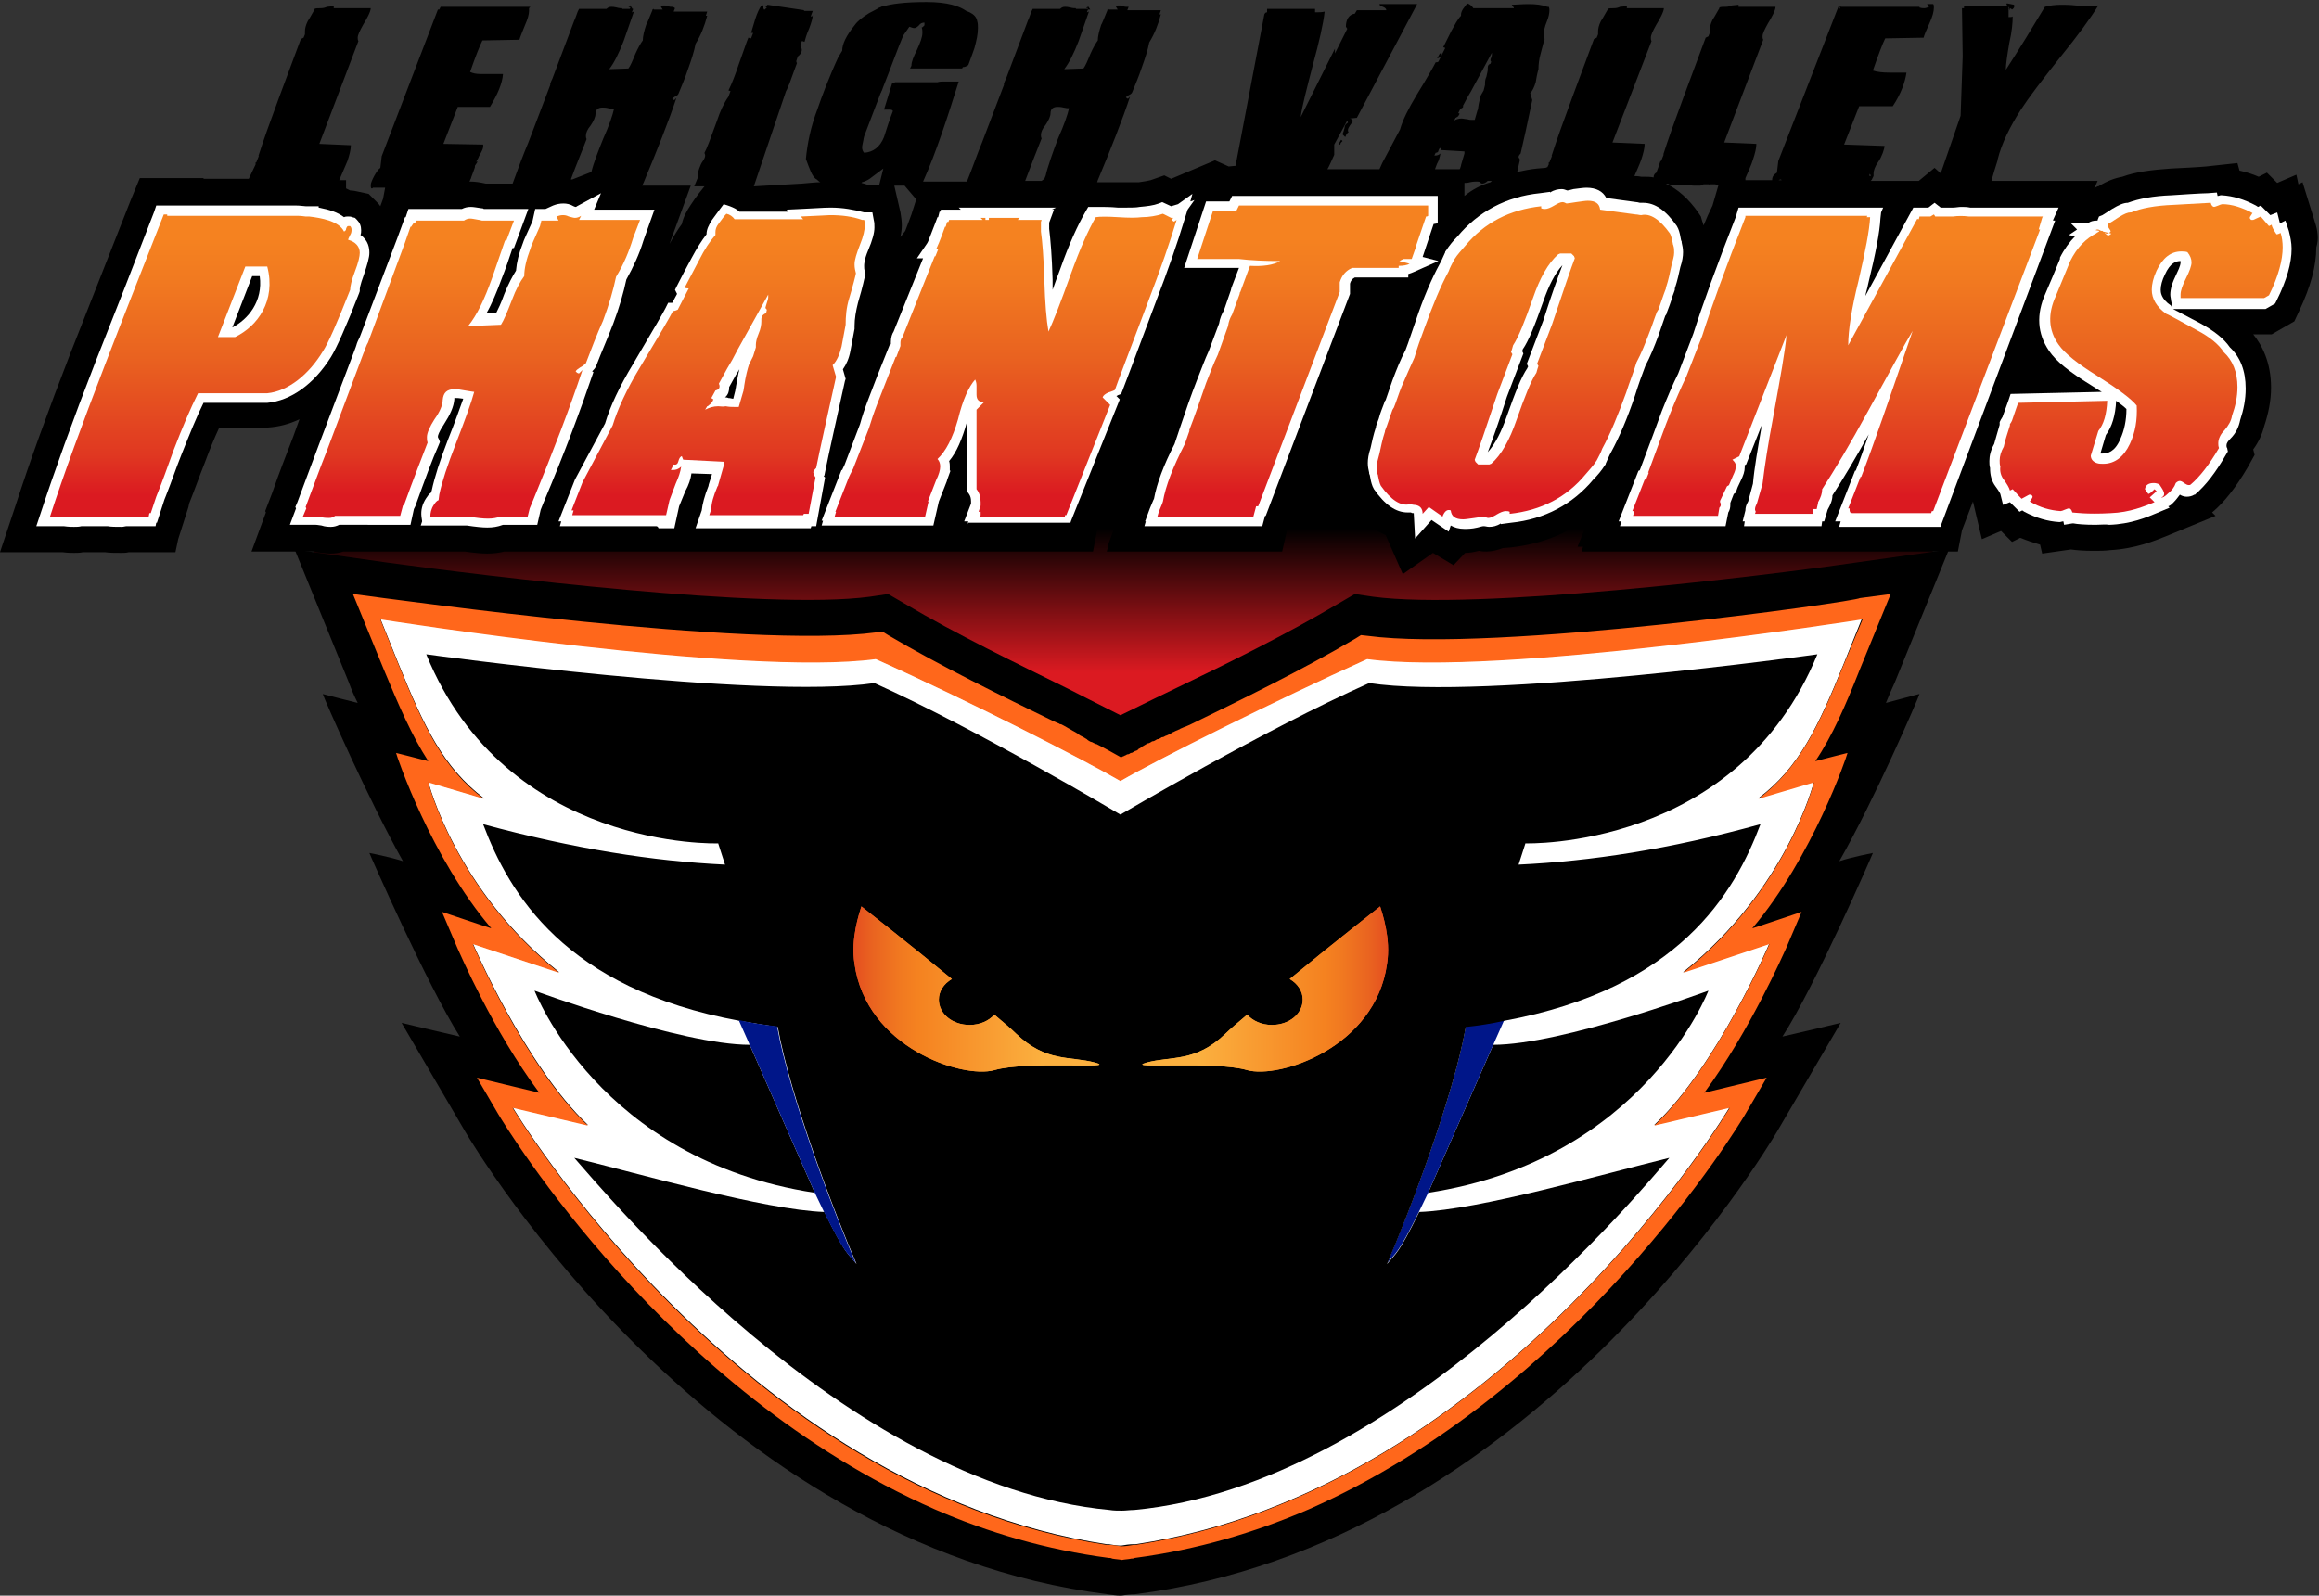
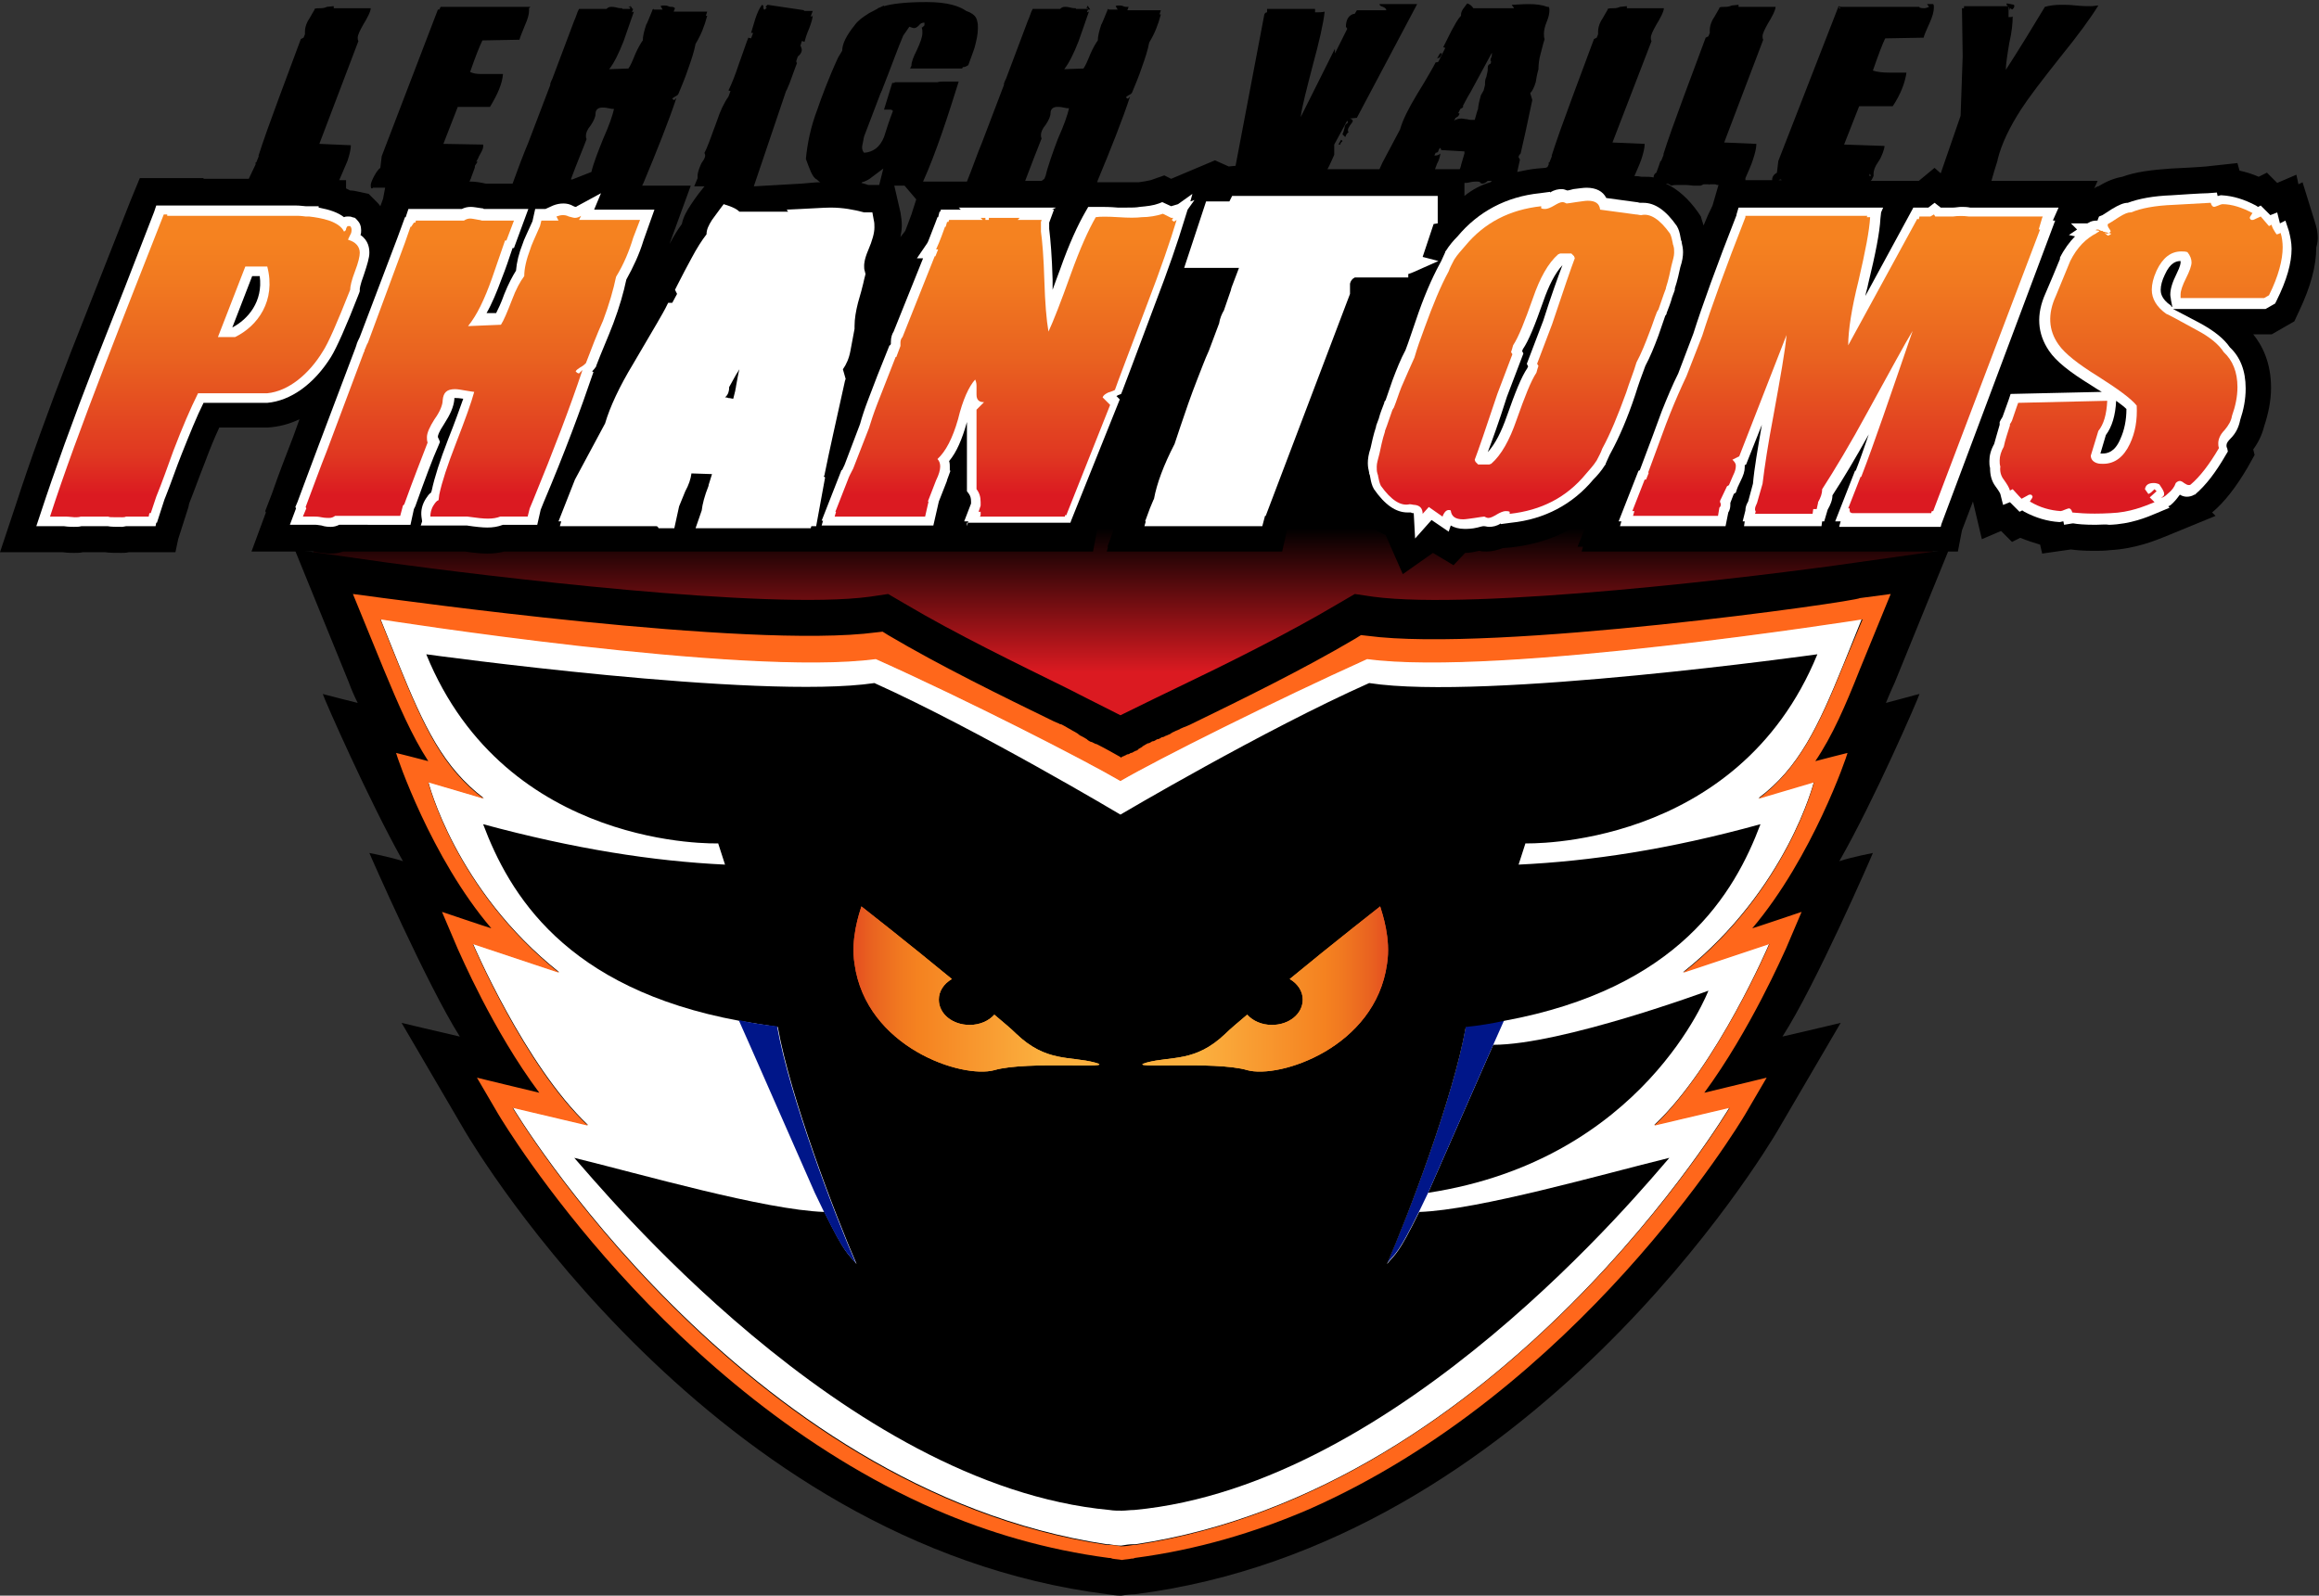
<svg xmlns="http://www.w3.org/2000/svg" xmlns:xlink="http://www.w3.org/1999/xlink" version="1.1" x="0px" y="0px" width="338.4px" height="232.9px" viewBox="0 0 338.4 232.9" style="enable-background:new 0 0 338.4 232.9;" xml:space="preserve">
  <rect x="0" y="0" width="338.4" height="232.9" fill="#333333" stroke="none" />
  <style type="text/css">
	.st0{fill:url(#SVGID_1_);}
	.st1{fill:#FFFFFF;}
	.st2{fill:url(#SVGID_2_);}
	.st3{fill:url(#SVGID_3_);}
	.st4{fill:url(#SVGID_4_);}
	.st5{fill:url(#SVGID_5_);}
	.st6{fill:url(#SVGID_6_);}
	.st7{fill:url(#SVGID_7_);}
	.st8{fill:url(#SVGID_8_);}
	.st9{fill:url(#SVGID_9_);}
	.st10{fill:#FF671B;}
	.st11{fill:#001689;}
	.st12{clip-path:url(#SVGID_12_);}
	.st13{clip-path:url(#SVGID_18_);}
</style>
  <g id="template">
</g>
  <g id="artwork">
    <linearGradient id="SVGID_1_" gradientUnits="userSpaceOnUse" x1="163.908" y1="98.166" x2="163.908" y2="77.106">
      <stop offset="0" style="stop-color:#DB1A21" />
      <stop offset="1" style="stop-color:#000000" />
    </linearGradient>
    <path class="st0" d="M206.4,55.8v-16h-49.3v14.2C95,54.8,45.6,67,45.6,81.9c0,15.5,53,28,118.3,28c65.3,0,118.3-12.5,118.3-28   C282.2,70,250.8,59.8,206.4,55.8z" />
    <g>
      <g>
        <path d="M337.8,32.4l-1.8-5.8l-0.6,0.3l-0.3-1.4l-2.8,1.2l-1.5-1.5l-1.2,0.6c-0.9-0.4-1.9-0.7-2.8-0.9l-0.3-1.1l-4.6,0.5     c-0.1,0-0.8,0.1-5.1,0.3c-2.9,0.2-5.2,0.5-7.1,1.2c-1.1,0.2-2.2,0.6-3.5,1.4l-0.1,0c-0.2,0.1-0.4,0.2-0.5,0.3l0.5-1.1h-15.5     L291,25c0,0,0,0,0,0c0.1-0.3,0.4-1.3,0.5-1.6l0-0.1c0.6-2.4,1.8-4.8,3.4-7.3c1.1-1.7,3-4.2,5.7-7.6c2.6-3.2,4.5-5.8,5.6-7.6     c-0.3,0-0.7,0.1-1.1,0.1c-0.5,0-1.2,0-2.2-0.1c-0.9-0.1-1.6-0.1-2.1-0.1c-0.9,0-1.7,0.1-2.4,0.3c-1.8,3-3.7,6.1-5.7,9.2     c0-0.8,0.2-2.1,0.5-3.9c0.4-1.7,0.5-3,0.5-3.9c-0.1,0.1-0.3,0.1-0.6,0.1V1.3c0,0,0.1-0.1,0.1-0.1h-0.1V1c0.1,0.1,0.1,0.1,0.1,0.2     c0,0,0,0,0,0h0c0,0.1,0.1,0.1,0.1,0.2c0,0.1,0,0.1-0.1,0.1l0.2-0.3l0.2,0.2c0.3-0.2,0.4-0.4,0.3-0.7l-1-0.2     c-0.1,0-0.1,0.1-0.1,0.1c0,0.1,0.1,0.2,0.2,0.3h-6.4v0.3h-0.3L286.4,8c0,0,0,0,0,0.1c0,0.1,0,0.2,0,0.2l-0.3,8.6l-2.9,8.4     l-0.9-0.8l-2.3,1.9H273c0,0,0-0.1,0.1-0.1c0.1-0.2,0.2-0.4,0.3-0.6c0-0.1,0-0.3,0-0.4c0-0.4,0.2-1,0.7-1.7     c0.5-0.7,0.9-1.9,0.9-2.3l-5.9-0.2l2.2-5.6h4.9c1.2-1.8,1.8-3.5,2-4.9c-0.2,0-1.1,0-2.5,0c-1,0-1.8-0.1-2.4-0.3     c0.8-2.3,1.4-3.9,1.8-4.7l5.6-0.1c0.1-0.4,0.4-1.1,0.9-2.2c0.4-0.9,0.6-1.6,0.6-2.2c0-0.2,0-0.4-0.1-0.5h-0.9l0.3,0.4     c-0.2,0.1-0.5,0.2-0.7,0.2c-0.2,0-0.4,0-0.7-0.1V1h-11.4l-0.4-0.1l-8.8,22.6l-0.2,1.7c-0.5,0.3-0.7,0.6-0.7,1.1h-3.9v-0.3     c0.3-0.7,0.9-2,1.1-2.7c0.3-0.9,0.5-1.7,0.5-2.3l-4.7-0.2l5.7-15c-0.1-0.2-0.1-0.3-0.1-0.5c0-0.4,0.3-1,0.8-1.9     c0.5-0.8,1.1-1.9,1.1-2.4h-5.4c0-0.1,0-0.2,0-0.3l-1,0.1c-0.2,0.1-0.5,0.2-0.9,0.2c-0.4,0-0.7,0-0.9,0.1l0,0.1     c-0.2,0.3-0.6,1.1-1,1.7c-0.3,0.6-0.4,1.1-0.4,1.5c0,0.1,0,0.3,0,0.4l-0.2,0.5l-0.4,0.2c-0.4,1.1-1.5,4-3.2,8.6     c-1.3,3.5-2.3,6.3-3,8.5l0.1-0.1l-0.4,1h-0.1l-0.3,0.9l-0.3,0.8c-0.2,0.1-0.4,0.3-0.4,0.7c-0.4-0.1-0.9-0.1-1.4-0.1     c-0.1,0-0.3,0-0.4,0c0,0-0.4-0.1-1-0.1c0.3-0.7,0.8-1.8,1-2.4c0.3-0.9,0.5-1.7,0.5-2.3l-4.7-0.2L241,6c-0.1-0.2-0.1-0.3-0.1-0.5     c0-0.4,0.3-1,0.8-1.9c0.5-0.8,1.1-1.9,1.1-2.4h-5.4c0-0.1,0-0.2,0-0.3l-1,0.1c-0.2,0.1-0.5,0.2-0.9,0.2c-0.4,0-0.7,0-0.9,0.1     l0,0.1c-0.2,0.3-0.6,1.1-1,1.7c-0.3,0.6-0.4,1.1-0.4,1.5c0,0.1,0,0.3,0,0.4l-0.2,0.5l-0.4,0.2c-0.4,1.1-1.5,4-3.2,8.6     c-1.3,3.5-2.3,6.3-3,8.5l0.1-0.1l-0.4,1h-0.1v0.3l-0.2,0.4c-0.1,0-0.2,0.1-0.3,0.1l-1.2,0.1c-1,0.1-2,0.3-2.9,0.5l0.4-1.8     c-0.1-0.2-0.2-0.3-0.2-0.4c0-0.1,0.1-0.3,0.3-0.5c0.4-1.7,1-4.4,1.7-7.8l-0.3-1c0.3-0.3,0.6-0.9,0.8-1.6c0.1-0.6,0.2-1.2,0.4-1.9     c0-0.7,0.1-1.5,0.3-2.2c0.3-1.2,0.5-1.9,0.6-2.2c-0.1-0.2-0.1-0.5-0.1-0.8c0-0.4,0.1-1,0.4-1.7c0.3-0.7,0.4-1.3,0.4-1.7     c0-0.2,0-0.3-0.1-0.5h-0.2c-0.8-0.3-1.7-0.4-2.7-0.4c-0.1,0-1,0-2.5,0.1c0,0,0.1,0.2,0.3,0.4c0,0,0,0,0,0.1h-5.9     c-0.2-0.3-0.5-0.6-0.9-0.7c-0.2,0.3-0.4,0.5-0.6,0.8c-0.2,0.3-0.3,0.6-0.3,0.8c0,0.1,0,0.2,0,0.2c-0.5,0.5-0.9,1.3-1.4,2.2     c-0.4,0.8-0.8,1.6-1.2,2.4c0,0,0.1,0,0.3,0.1L209.9,9c-0.1,0.1-0.3,0.1-0.4,0.1c-0.3,0.6-1.2,2.2-2.8,4.8c-1.2,2-2,3.6-2.4,5     l-2.6,4.9l-0.4,0.9h-7.6c0,0,0,0,0,0c0.2-0.3,0.5-1,1-2.1v-1.5l1.9-3.5c0,0.1,0.1,0.2,0.1,0.3c-0.3,0.2-0.5,0.4-0.5,0.8     c-0.1,0.4-0.2,0.7-0.3,0.9l0.4,0.4c0.1-0.1,0.1-0.3,0.2-0.4c0.1-0.1,0.1-0.2,0.3-0.3c-0.1-0.1-0.1-0.2-0.1-0.3     c0-0.2,0.1-0.4,0.3-0.7c0.2-0.3,0.4-0.5,0.4-0.6c0-0.2-0.1-0.3-0.4-0.4l1-0.1l8.8-16.6h-5.5c0,0.2,0.2,0.3,0.5,0.4     c0.3,0.1,0.5,0.3,0.5,0.5c0,0,0,0,0,0h-4.3L197.7,2c-0.8,0.1-1.3,0.8-1.3,1.9l0.2,0.3l-1.8,3.6V7.1l-5,10     c0.2-1.6,0.9-4.2,1.8-7.7c0.9-3.3,1.5-5.9,1.7-7.7c-0.4,0.1-0.9,0.1-1.4,0.1V1.3h-7v0.5c-0.2,0-0.3,0.1-0.4,0.3l-4.2,22.1l-1,0.1     l-2-0.9l-6.4,2.7l-1-0.5l-2,0.7c-0.4,0.1-1,0.2-1.7,0.3h-4.6c-0.4,0-0.8,0-1.2,0c-0.1,0-0.2,0-0.3,0l0.1-0.3     c1.8-4.3,3.7-9.1,4.7-12.2l-0.3,0.3c0,0-0.1,0-0.2-0.1c-0.1-0.1-0.1-0.1-0.1-0.1c0.1-0.1,0.2-0.2,0.4-0.3     c0.2-0.1,0.4-0.2,0.5-0.4c0.5-1.2,1-2.4,1.4-3.6c0.5-1.4,0.9-2.6,1.1-3.7c0.8-1.3,1.3-2.6,1.7-4.1c0,0-0.1,0-0.2,0l0.2-0.6h-4.9     l0.2-0.5C164.7,1,164.5,1,164.4,1c-0.1,0-0.3,0-0.5-0.1c-0.2-0.1-0.4-0.1-0.6-0.1c-0.2,0-0.4,0-0.5,0.1l0.3,0.5h-1.3     c0,0,0-0.1-0.1-0.1c0,0,0,0.1-0.1,0.1h0l0,0.1c-0.5,1.2-0.8,2-0.9,2.1c-0.3,0.9-0.5,1.7-0.5,2.3c-0.3,0.4-0.7,1.1-1.1,2     c-0.4,1-0.7,1.7-1,2.1l-2.8,0.1c0.7-0.9,1.4-2.3,2.1-4.1c0.5-1.4,1-2.9,1.5-4.3c-0.1,0-0.2,0.1-0.3,0.1l0.2-0.5H157     c0,0,0-0.1,0-0.1c-0.2,0-0.5,0-0.8-0.1c-0.4-0.1-0.6-0.1-0.8-0.1c-0.3,0-0.5,0.1-0.7,0.3h-4l-0.2,0.4c0,0,0,0,0,0     c-0.2,0.5-0.3,0.9-0.5,1.3l-3.2,8.5c-0.1,0.2-0.2,0.4-0.3,0.7c0,0.1,0,0.1,0,0.2l-3.2,8.4c-0.6,1.4-1.5,4-2.2,5.7h-6.4     c1.9-4.2,3.7-9.8,5.2-14.6c-0.1,0-0.8,0-2.1,0c-0.4,0-0.7,0-1,0.1h-1.2l0,0l-1.3,0h-3.7l-0.1,0.1l-0.3,0L129,16h0.7     c0.3,0,0.5,0,0.6,0.2c-0.5,1.3-0.9,2.5-1.3,3.8c-0.6,1.5-1.6,2.2-2.9,2.3c-0.2-0.2-0.3-0.5-0.3-0.8c0-0.2,0.1-0.6,0.2-1.1     c0-0.2,0.1-0.4,0.1-0.5c0.6-1.6,1.5-3.9,2.4-6.3c0.1-0.1,0.1-0.3,0.2-0.4c0-0.1,0.1-0.2,0.1-0.3c1.2-3,2.3-6.1,3-7.7     c0.2-0.3,0.5-0.7,0.9-1.3c0.3,0.1,0.5,0.2,0.7,0.2c0.2,0,0.4-0.1,0.7-0.4c0.2-0.3,0.5-0.4,0.8-0.4v0.4c-0.1,0.1-0.1,0.1-0.2,0.2     c-0.1,0.1-0.1,0.1-0.2,0.1c0.1,0.3,0.1,0.5,0.1,0.8c0,0.6-0.3,1.4-0.8,2.5c-0.5,1-0.8,1.7-0.8,2.3l-0.2,0.4h7.6l0.1-0.2     c0.3,0,0.5-0.1,0.8-0.3c0.6-1.6,0.9-2.5,0.9-2.5c0.3-1.1,0.5-2,0.5-2.9c0-0.3,0-0.7-0.1-1c-0.1-0.6-0.5-1-1.1-1.3     c-0.2-0.1-0.3-0.1-0.5-0.2c-1-0.7-2.7-1.3-5.8-1.3c-3.3,0-5.2,0.3-6.2,0.6l0-0.1c-0.1,0.1-0.3,0.1-0.4,0.2     c-0.3,0.1-0.5,0.2-0.6,0.3c-0.7,0.4-1.2,0.6-1.3,0.7c-0.8,0.5-1.5,1-2,1.7c-1.2,1.5-1.8,2.7-1.8,3.7l-0.6,1c-1.3,2.8-2.5,6-3,7.5     c-1,2.6-1.5,5.1-1.7,7.3c0.5,1.3,0.9,2.7,1.6,3c0.1,0.1,0.3,0.3,0.5,0.4c-0.6,0-1.5,0.1-2.7,0.2l-7,0.4l4.7-13.9     c0.2-0.3,0.3-0.7,0.5-1.1c0.6-1.7,1-2.7,1.1-3c-0.1-0.1-0.1-0.2-0.1-0.3l0.2-0.6c0.1-0.1,0.1-0.2,0.2-0.2     c0.3-0.3,0.4-0.6,0.4-0.8c0-0.1,0-0.2-0.1-0.4c0-0.1,0-0.1-0.1-0.2l0.2-0.7c0.2,0,0.3,0.1,0.4,0.1c0.1-0.4,0.3-1.1,0.7-2     c0.3-0.8,0.5-1.5,0.5-1.9l-0.1,0.2c0,0-0.1,0-0.2,0l0.3-0.8h-1.3c0-0.1,0.1-0.1,0.1-0.1L112,0.7l-0.3,0.3l0.2,0.1l-0.3,0.3     c-0.1,0-0.1,0-0.1,0l-0.1-0.2c0,0,0-0.1,0-0.2c0-0.1,0-0.1,0-0.1c0-0.1-0.1-0.1-0.2-0.2c-0.4,0.5-0.7,1.2-1,2.1     c-0.2,0.7-0.4,1.3-0.6,2c0.1,0,0.2,0,0.2,0c0,0,0.1,0,0.1,0l-0.3,0.8l-0.4-0.1c-0.3,0.7-0.7,2-1.4,3.9c-0.5,1.5-1,2.8-1.5,3.8     l0.3,0.1l-0.3,0.8c-0.7,1-1.2,2.1-1.7,3.6c-0.9,2.5-1.5,4.1-1.8,4.6c0,0.1,0.1,0.2,0.1,0.4c0,0.2-0.1,0.5-0.4,0.9     c-0.3,0.4-0.7,1.6-0.7,1.9c0,0.2,0,0.4,0,0.5l-0.5,1.2h1.5l-0.8,1c-0.4,0.5-0.8,1.1-1.2,1.7c-0.6,0.9-1.1,1.8-1.3,2.8     c-0.6,0.8-1.2,1.8-1.8,2.9l3.1-8.5h-7.1l0.2-0.4c1.8-4.3,3.8-9.3,4.8-12.4l-0.3,0.3c0,0-0.1,0-0.2-0.1c-0.1-0.1-0.1-0.1-0.1-0.1     c0.1-0.1,0.2-0.2,0.4-0.3c0.2-0.1,0.4-0.2,0.5-0.4c0.5-1.2,1-2.4,1.4-3.6c0.5-1.4,0.9-2.6,1.1-3.7c0.8-1.3,1.3-2.6,1.7-4.1     c0,0-0.1,0-0.2,0l0.2-0.6h-4.9l0.2-0.5C98.3,1,98.1,1,98,1c-0.1,0-0.3,0-0.5-0.1c-0.2-0.1-0.4-0.1-0.6-0.1c-0.2,0-0.4,0-0.5,0.1     l0.3,0.5h-1.3c0,0,0-0.1-0.1-0.1c0,0,0,0.1-0.1,0.1h0l0,0.1c-0.5,1.2-0.8,2-0.9,2.1c-0.3,0.9-0.5,1.7-0.5,2.3     c-0.3,0.4-0.7,1.1-1.1,2c-0.4,1-0.7,1.7-1,2.1l-2.8,0.1c0.7-0.9,1.4-2.3,2.1-4.1c0.5-1.4,1-2.9,1.5-4.3c-0.1,0-0.2,0.1-0.3,0.1     l0.2-0.5h-0.1l-0.4-0.6c0.1,0.1,0.1,0.1,0.1,0.2c0,0.1-0.1,0.1-0.3,0.1c0.1,0.1,0.2,0.1,0.3,0.1l-0.1,0.2h-1.1c0,0,0-0.1,0-0.1     c-0.2,0-0.5,0-0.8-0.1c-0.4-0.1-0.6-0.1-0.8-0.1c-0.3,0-0.5,0.1-0.7,0.3h-4l-0.2,0.4c0,0,0,0,0,0c-0.2,0.5-0.3,0.9-0.5,1.3     l-3.2,8.5c-0.1,0.2-0.2,0.4-0.3,0.7c0,0.1,0,0.1,0,0.2l-3.2,8.4c-0.6,1.4-1.7,4.3-2.3,6h-3.9c-0.9-0.2-1.6-0.3-2.3-0.3     c0,0,0,0-0.1,0c0.1-0.1,0.1-0.3,0.2-0.4c0-0.1,0.6-1.6,0.6-1.7c0-0.1,0-0.1,0-0.2l0.4-0.6h-0.2c0.1-0.2,0.3-0.5,0.4-0.8     c0.4-0.7,0.7-1.2,0.6-1.7L64.7,21l2.1-5.4h4.7c1.1-1.8,1.8-3.4,1.9-4.8c-0.3,0-0.8,0-1.6,0c-0.7,0-1.3,0-1.7,0     c-0.6,0-1.1-0.1-1.5-0.3c0.8-2.3,1.4-3.8,1.8-4.6l5.4-0.1c0.1-0.4,0.4-1.1,0.8-2.1c0.4-0.9,0.6-1.6,0.6-2.1c0-0.2,0-0.3,0-0.4     L77.4,1H64.3l-0.2,0.4l-0.2,0l-8.2,21.4l-0.2,1.7c-0.5,0.3-1.4,2-1.4,2.5c0,0.2,0,0.4,0.1,0.5c0,0,0.1,0,0.1,0c0,0,0.1,0,0.1-0.1     h1.7c0,0,0,0,0,0c0,0,0,0,0.1,0L55.9,29l-0.4,1.1c-0.2-0.3-0.4-0.5-0.7-0.8l-1-1L52.4,28c-0.4-0.1-0.9-0.2-1.3-0.2     c-0.2-0.1-0.4-0.2-0.6-0.3l0-1.2l-1,0c0.4-0.9,1-2.3,1.2-2.8c0.3-0.9,0.5-1.7,0.5-2.3L46.6,21l5.7-15c-0.1-0.2-0.1-0.3-0.1-0.5     c0-0.4,0.3-1,0.8-1.9c0.5-0.8,1.1-1.9,1.1-2.4h-5.4c0-0.1,0-0.2,0-0.3l-1,0.1c-0.2,0.1-0.5,0.2-0.9,0.2c-0.4,0-0.7,0-0.9,0.1     l0,0.1c-0.2,0.3-0.6,1.1-1,1.7c-0.3,0.6-0.4,1.1-0.4,1.5c0,0.1,0,0.3,0,0.4l-0.2,0.5l-0.4,0.2c-0.4,1.1-1.5,4-3.2,8.6     c-1.3,3.5-2.3,6.3-3,8.5l0.1-0.1l-0.4,1h-0.1v0.3l-1,2.1h-6.6V26h-9.3L19,29.4c-2.9,7.4-5.8,14.7-8.7,22.1     C7,60,4.3,67.5,2.3,73.7L0,80.6h9l0.1,0c0.8,0.1,1.3,0.1,1.7,0.1c0.4,0,0.9,0,1.3-0.1h3.2c0.7,0.1,1.5,0.1,2.4,0.1     c0.4,0,0.7,0,1.1-0.1h6.8l0.4-1.9l1.5-4.7l0.1-0.5c0.8-2,1.5-4,2.3-6c0.7-1.9,1.4-3.6,2.1-5.1l6.8,0l0.2,0l0.1,0     c1.6-0.1,3.1-0.5,4.6-1.2l-0.9,2.5c-1,2.6-2.1,5.4-3.1,8.3l-1,2.6l0.1,0.2l-2.1,5.7h9.1c0.1,0,0.2,0,0.4,0.1     c0.8,0.1,1.5,0.2,2,0.2c0.7,0,1.3-0.1,1.9-0.3h12.6c0.1,0,0.1,0,0.2,0c0.1,0,0.1,0,0.2,0h4.7c1.4,0.2,2.5,0.3,3.3,0.3     c0.9,0,1.7-0.1,2.5-0.3h2.6h4.9h13.9c0.2,0,0.4,0,0.6,0c0.2,0,0.4,0,0.6,0h18.1h6.9h38.3l0.6-3.1l7.9-19.7l-0.1-0.1     c0.6-1.7,2-5.5,4.3-11.5c0.4-1.1,0.8-2.2,1.2-3.2h1.9l-0.3,0.7c-0.4,0.8-0.7,1.6-0.9,2.5l-1.3,3.6c-0.6,1.3-1.2,2.8-1.8,4.4     c-0.8,2.3-1.7,4.7-2.5,7l-0.8,2.2c-1.6,3.2-2.6,6-3.1,8.4l-0.4,1l-2.6,7.1h0.1l-0.2,0.7h25.6l0.8-3.5l12.5-32.8h2.8     c-0.2,0.5-0.4,1-0.6,1.6c-0.5,1.5-1,2.8-1.4,4c-0.7,1.4-1.3,2.9-1.9,4.5l-1,2.7l-0.2,0.3l-0.1,0.4c-0.3,0.8-0.5,1.5-0.8,2.3     l-0.3,0.8l-0.3,0.9l0,0.2c-0.3,1-0.5,1.9-0.7,2.7c-0.3,1.2-0.5,2.2-0.5,3.1c0,0.8,0.1,1.6,0.3,2.4l0,0.1l0.1,0.2c0,0,0,0.1,0,0.1     c0.1,0.6,0.3,1.2,0.5,1.8l0.2,0.7l0.4,0.6c1.6,2.2,3.4,3.7,5.3,4.5l2.5,5.7l4.4-3.1l3,1.8l1.7-1.8c0.6,0,1.2-0.1,2-0.3     c0,0,0.1,0,0.1,0c0.3,0.1,0.6,0.1,1,0.1c0.8,0,1.6-0.2,2.4-0.5l1.2-0.1c4.4-0.5,8.3-2,11.5-4.6l-1.8,4.5h0.8l-0.2,0.7h54.9     l0.6-3.1l1.6-4.2l1.3,5.5l2.8-1.2l1.6,1.6l1.2-0.6c1,0.4,1.9,0.7,2.9,1l0.3,1.3l4.2-0.6c0.7,0.1,1.8,0.2,3.3,0.2     c0.8,0,1.6,0,2.4-0.1c3.7-0.2,6.6-1.4,8.1-2l7.3-3l-0.5-0.5c1.8-1.5,3.5-3.7,5.2-6.6l1-1.8l-0.2-0.8c0.8-1.1,1.3-2.2,1.6-3.4     c0.6-1.8,1-3.7,1-5.6c0-3.7-1.3-6.2-2.6-7.8h2.7l3.3-1.9l0.7-1.5c1.7-3.6,2.5-6.6,2.5-9.3C338.4,34.9,338.2,33.6,337.8,32.4z      M83.3,26.2c0.8-2.2,1.9-4.8,2.3-5.9c-0.1-0.2-0.1-0.3-0.1-0.5c0-0.4,0.2-0.9,0.7-1.5c0.4-0.6,0.7-1.2,0.7-1.7     c0-0.6,0.4-0.9,1-0.9c0.2,0,0.5,0,0.9,0.1c0.4,0.1,0.6,0.1,0.8,0.1c-0.2,0.9-0.7,2.4-1.6,4.4c-0.6,1.5-1.4,3.5-1.7,4.8l-2.8,1.1     C83.4,26.2,83.3,26.2,83.3,26.2z M152,20.2c-0.1-0.2-0.1-0.3-0.1-0.5c0-0.4,0.2-0.9,0.7-1.5c0.4-0.6,0.7-1.2,0.7-1.7     c0-0.6,0.4-0.9,1-0.9c0.2,0,0.5,0,0.9,0.1c0.4,0.1,0.6,0.1,0.8,0.1c-0.2,0.9-0.7,2.4-1.6,4.4c-0.7,1.8-1.6,4.4-1.8,5.4l-0.2,0.5     c-0.1,0.1-0.3,0.2-0.4,0.3h-2.4C150.4,24.3,151.5,21.4,152,20.2z M134.5,26.6L134.5,26.6L134.5,26.6     C134.5,26.5,134.5,26.5,134.5,26.6z M125.7,26.7c0,0,0.1-0.1,0.1-0.1c0.4-0.1,0.8-0.3,1.1-0.5l2-1.5l-0.6,2.4h-1.6     C126.4,26.9,126.1,26.8,125.7,26.7z M133,31.3c-0.5,1.4-0.8,2.1-0.9,2.4l-0.7,0.9c0.1-0.6,0.2-1.1,0.2-1.7c0-0.6-0.1-1.3-0.2-1.9     l-0.9-3.9h1.5l1.7,2L133,31.3z M212.4,17.2c0.1,0,0.1-0.1,0.2-0.1c0.2-0.1,0.3-0.3,0.4-0.5l-0.2-0.1l0.3-0.6     c0.2-0.1,0.4-0.2,0.4-0.3c0-0.1,0-0.1,0-0.2l0.7-1.3c0.3-0.5,0.6-1,0.9-1.6l2.6-4.8c0,0.1,0,0.1,0,0.2c0,0.1,0,0.3-0.1,0.5     c-0.1,0.2-0.1,0.3-0.1,0.4c0,0.1,0,0.1,0.1,0.2l-0.1,0.3c-0.3,0.1-0.4,0.3-0.4,0.6c0,0.1,0,0.1,0,0.2c0,0.3-0.1,0.6-0.2,1.1     c-0.2,0.4-0.2,0.8-0.2,0.9c0,0.1,0,0.2,0,0.3l-0.2,0.8c-0.1,0.2-0.3,0.5-0.4,0.7c-0.1,0.4-0.3,1-0.4,1.8c0,0.1,0,0.3-0.1,0.4     l-0.4,1.4l-0.4,0c-0.2,0-0.4,0-0.7-0.1c-0.3,0-0.6-0.1-0.8-0.1c-0.4,0-0.8,0.1-1.1,0.3L212.4,17.2z M209.4,24.7l0.3-0.8     c0.3-0.5,0.4-1,0.5-1.5c-0.2,0.2-0.5,0.3-0.7,0.3c-0.1,0-0.1,0-0.2,0l0.2-0.4c0.2,0,0.4-0.1,0.4-0.3c0.1-0.3,0.2-0.4,0.3-0.4     c0.1,0.2,0.1,0.3,0.1,0.3l3.4,0.2c0,0.1,0,0.2,0,0.3l-0.5,1.7c0,0,0,0.1,0,0.1c-0.1,0.2-0.1,0.4-0.2,0.5H209.4z M213.7,28.6v-1.9     c0.2,0,0.5,0,0.8-0.1c0.5-0.1,0.8-0.1,1-0.1c0.2,0,0.3,0,0.5,0.1v0.1c0.1,0,0.2,0.1,0.3,0.1c0.2,0,0.5-0.1,0.8-0.4h0.6     c-0.1,0.1-0.1,0.1-0.2,0.2C216.1,27,214.8,27.7,213.7,28.6z M272.8,25.4c0.1,0,0.1,0.1,0.2,0.2c0,0.1-0.1,0.1-0.2,0.1V25.4z      M268.5,1v0.3l-0.2-0.2C268.4,1.1,268.4,1,268.5,1z M259.8,26.2c0.1,0,0.1,0,0.2,0.1v0h-0.5C259.6,26.3,259.7,26.2,259.8,26.2z      M248.6,32.9c-0.1-0.2-0.1-0.4-0.2-0.6l-0.2-0.7l-0.4-0.6c-1.4-2-3-3.4-4.7-4.2c0,0,0.1,0,0.1,0c0.2,0,0.4,0.1,0.7,0.3     c0.3-0.1,0.6-0.1,0.9-0.1c0.2,0,0.6,0,1.2,0c0.5,0,0.9,0.1,1.2,0.1c0.2,0,0.5,0,0.7,0c0.1,0,0.1,0,0.2,0c0.1,0,0.3-0.1,0.5-0.2     h0.8c0,0,0,0,0,0.1c0,0,0.1-0.1,0.1-0.1h0.8c0.2,0.1,0.3,0.1,0.4,0.1c0.1,0,0.1,0,0.1-0.1h0l-0.9,3.1     C249.4,31,249,31.9,248.6,32.9z" />
-         <path d="M72.9,10.6C72.9,10.6,72.9,10.6,72.9,10.6C73,10.6,73,10.6,72.9,10.6z" />
-         <path d="M158.5,1.1c0.1,0.1,0.2,0.1,0.3,0.1l-0.1,0.2h0.4l-0.4-0.6c0.1,0.1,0.1,0.1,0.1,0.2C158.7,1,158.6,1.1,158.5,1.1z" />
+         <path d="M158.5,1.1c0.1,0.1,0.2,0.1,0.3,0.1l-0.1,0.2h0.4l-0.4-0.6C158.7,1,158.6,1.1,158.5,1.1z" />
        <path d="M195.3,21.1h0.3c0-0.1,0-0.2,0.1-0.3c0.1-0.1,0.2-0.2,0.2-0.2c0-0.1-0.1-0.1-0.2-0.2L195.3,21.1z" />
        <path d="M210.2,8.3c0.1-0.2,0.2-0.3,0.2-0.5c-0.2-0.1-0.3,0-0.4,0.2c-0.1,0.2-0.2,0.4-0.3,0.5C209.9,8.5,210.1,8.4,210.2,8.3z" />
        <path d="M278.1,10.6C278.1,10.6,278.1,10.6,278.1,10.6C278.1,10.6,278.1,10.6,278.1,10.6z" />
      </g>
      <path class="st1" d="M17.8,76.9c-0.9,0-1.6,0-2.1-0.1h-3.8c-0.4,0.1-0.7,0.1-1.1,0.1c-0.3,0-0.8,0-1.5-0.1l-0.3,0H5.3l0.6-1.8    c2-6.1,4.7-13.6,8-22.1c2.9-7.3,5.8-14.7,8.6-22l0.3-0.9h2.9V30h17.6c0,0,0.5,0,1.3,0.1l1.9,0l0,0.2c1.6,0.3,2.8,0.7,3.7,1.4    c0.2-0.1,0.4-0.1,0.6-0.1c0.2,0,0.4,0,0.6,0.1l0.4,0.1l0.3,0.3c0.4,0.4,0.6,0.9,0.6,1.5c0,0.2,0,0.5-0.1,0.7    c1.2,0.8,1.3,2,1.3,2.6c0,0.7-0.3,1.7-0.8,3.2c-0.6,1.6-0.6,2.1-0.6,2.1l0,0.3l-0.1,0.3c-1.9,4.9-3.3,8-4.1,9.3    c-2.5,4-5.9,6.4-9.3,6.7l0,0l-9.3,0c-1,2-2,4.5-3.2,7.5c-0.8,2-1.5,4.1-2.3,6.1L24,72.9l-1.1,3.4h-0.1l-0.1,0.5h-4.2    C18.3,76.8,18,76.9,17.8,76.9z M33.9,47.8c2.3-1.2,4.5-3.8,4-7.5h-1.1L33.9,47.8L33.9,47.8z" />
      <path class="st1" d="M71.1,77c-0.7,0-1.7-0.1-3-0.3h-5c0,0-0.1,0-0.1,0c0,0-0.1,0-0.1,0h-1.5l0.2-0.6l-0.1-0.7    c-0.1-0.9,0.1-1.8,0.7-2.7c0.2-0.3,0.4-0.6,0.7-0.8l0.1-0.3c0.4-1.9,1.2-4.4,2.4-7.5c1-2.5,1.7-4.5,2.2-5.9    c-0.6-0.1-0.9-0.1-1-0.1c-0.2,0-0.3,0-0.3,0c0,0,0,0.1,0,0.2c-0.1,1.1-0.6,2.2-1.5,3.6c-0.8,1.2-0.9,1.7-0.9,1.8    c0,0.1,0,0.2,0.1,0.3l0.2,0.5l-0.2,0.5c-0.9,2-2,5-3.4,8.9l-0.1,0.2l-0.1,0.2l-0.5,2.3H49.5c-0.4,0.2-0.8,0.3-1.2,0.3    c-0.3,0-0.8,0-1.4-0.2c-0.6-0.1-0.8-0.1-0.8-0.1h-3.8l0.9-2.4l-0.1-0.2l0.3-0.7c1.1-2.9,2.1-5.7,3.1-8.3l5.4-14.3l0.1-0.3l0,0    c0.1-0.4,0.3-0.8,0.5-1.2l5.5-14.5l1.1-3l0.1,0l0.3-0.9h0l0.1-0.3h7.8c0.4-0.2,0.8-0.3,1.3-0.3c0.4,0,0.9,0.1,1.6,0.2    c0.1,0,0.2,0,0.3,0.1h6.5l-2.1,5.7l-0.2,0c-0.5,1.5-1,3-1.6,4.5c-0.7,1.9-1.4,3.6-2.2,5l1.4,0c0.3-0.6,0.7-1.4,1.2-2.8    c0.6-1.5,1.2-2.6,1.7-3.4c0.1-1.2,0.4-2.5,1-4c0.1-0.4,0.6-1.4,1.4-3.2l0.4-1.8h1.5l1.1-0.5c0.5-0.2,1-0.3,1.5-0.3    c0.5,0,1,0.1,1.5,0.4c0.2,0.1,0.3,0.1,0.3,0.1c0,0,0.1,0,0.2-0.1l3.5-1.9l-1,2.4h8.8l-1.6,4.5c-0.6,2-1.5,3.9-2.5,5.7    c-0.4,1.9-1,4-1.9,6.4c-0.8,2.1-1.7,4.1-2.5,6.2l0,0.1l-0.1,0.1c-0.1,0.2-0.3,0.4-0.5,0.6l0.2,0.1c-1.8,5.3-4.2,11.8-7.3,19.1    l-0.4,1l-0.5,2.2h-5C72.6,76.9,71.9,77,71.1,77z" />
      <path class="st1" d="M268.4,76.8l0.2-0.7h-0.8l2.9-7.4h0.1c0.6-1.5,1.2-3.3,1.9-5.3c-2,3.6-3.8,6.6-5.3,8.9c0,0.7-0.3,1.4-0.7,2.1    l-0.5,1.7h-0.3l-0.1,0.7h-11.3l0.1-0.7h-0.3l0.4-1.6c0-0.4,0.1-0.8,0.4-1.3l0.7-2.6c0.2-2.3,0.7-5.1,1.3-8.6l-2.3,5.8l-0.2,0.1    c0,0.1,0,0.2,0,0.3c0,0.6-0.2,1.2-0.6,2c-0.4,0.8-0.5,1.1-0.5,1.1l-0.2,0.6l-0.3,0.2l-0.5,1.3c0,0.1,0,0.2,0,0.3    c0,0.4-0.1,0.8-0.3,1.1l-0.4,2h-15.4l0.2-0.7h-0.4l2.9-7.4h0.1l0.1-0.1c1.5-4,2.6-6.9,3.2-8.6c0.8-2,1.6-3.9,2.4-5.5l2.2-5.8    c1.3-4.1,3.4-9.9,6.3-17.3l0-0.1l0.3-1h21.1l-0.3,0.7l-0.1,0.9c-0.1,2-0.7,5.1-1.8,9.6c-0.1,0.6-0.3,1.1-0.4,1.7l6.9-12.7l0.1-0.2    h2.2c0,0,0.9-0.7,0.9-0.7l0.9,0.7h1.8c0.4,0,0.8-0.1,1.2-0.1c0.4,0,0.8,0,1.3,0.1h12.9l-0.8,1.8l0,0.1h0.3l-16.6,44.3l0,0    l-0.1,0.4H268.4z" />
      <path class="st1" d="M95.7,76.8c-0.1,0-0.3,0-0.4,0H81.7l0.2-0.7h-0.4l2.4-6.1l4.4-8.2c0.7-2.4,2.1-5.4,4.1-8.7    c3.3-5.6,4.4-7.5,4.7-8.1l0.4-0.8l0.6,0l0.7-1.3c0,0-0.3-0.6-0.3-0.6l0.3-0.6c0.7-1.4,1.4-2.7,2.1-4c0.8-1.5,1.5-2.6,2.2-3.5    c0-0.7,0.3-1.3,0.8-2.1c0.4-0.5,0.7-1,1.1-1.5l0.6-0.8l0.9,0.3c0.5,0.2,1,0.4,1.4,0.8h7.1l-0.2-0.3l2.1-0.1    c3.4-0.2,4.1-0.2,4.3-0.2c1.8,0,3.4,0.3,4.9,0.7h1.2l0.2,1.1c0.1,0.4,0.1,0.7,0.1,1.1c0,0.8-0.3,1.9-0.9,3.3    c-0.6,1.4-0.6,2.1-0.6,2.3c0,0.3,0,0.5,0.1,0.8l0.1,0.4l-0.1,0.4c-0.1,0.3-0.2,1.1-1,3.8c-0.3,1.2-0.5,2.3-0.5,3.4l0,0.2l0,0.2    c-0.2,1.1-0.4,2.1-0.6,3.2c-0.2,1.1-0.6,2-1.1,2.7l0.4,1.4l-0.1,0.3c-1.3,5.9-2.3,10.3-2.9,13.3l-0.1,0.5l-0.1,0.1l0.2,0.2    l-1.3,7.1l-0.7,0l-0.1,0.3h-16.8l0.9-2.6c0.1-0.9,0.4-2.1,1-3.6l0-0.1l0.5-1.6l-3-0.1c-0.1,0.8-0.4,1.7-0.9,2.6l-0.9,2.2l-0.7,3.2    h-2.3C96,76.8,95.8,76.8,95.7,76.8z M105.8,58c0.1,0,0.3,0,0.5,0.1c0.3,0,0.5,0.1,0.7,0.1l0.3-1.2c0-0.2,0.1-0.4,0.1-0.6    c0.2-1,0.3-1.8,0.5-2.5c-0.2,0.3-0.3,0.5-0.5,0.8l-1,1.8c0,0,0,0.1,0,0.1C106.4,57,106.3,57.6,105.8,58z" />
      <path class="st1" d="M141.1,76.8l0.2-0.7h-0.6l1-2.6v-0.3c0-0.5-0.1-0.8-0.3-1.1l-0.3-0.4V61.6c-0.7,2.5-1.5,4.4-2.6,5.7    c0.1,0.3,0.1,0.6,0.1,0.8c0,0.2,0,0.4,0,0.6h0.1l-0.4,1.1c-0.1,0.2-0.1,0.4-0.2,0.6l-1.1,2.8l-0.8,3.5h-16.3l0.2-0.7h-0.2l2.9-7.4    h0.1c0.1-0.3,0.3-0.6,0.4-0.9l2.2-5.8c0.3-1.1,0.7-2.3,1.2-3.6c0.9-2.4,1.8-4.7,2.7-6.9l0.4-1l0.1,0l0.1-0.2c0-0.1,0-0.2,0-0.3    c0-0.7,0.2-1.2,0.4-1.5l4.3-10.7h-0.9l1.5-2.2c0.1-0.1,0.3-0.7,1.2-3l0.3-0.8l0.1,0l0.2-0.8h0.1l0.1-0.3h2.9l-0.3-0.3h14.2    l-0.6,0.3h0.3l-0.7,1.9l0,0.8l0,0.1c0.2,1.6,0.4,4,0.5,7.4c0,0.5,0,1,0,1.5c0.3-0.9,0.7-1.9,1.1-3c1.3-3.7,2.6-6.5,3.7-8.4    l0.4-0.7l0.8,0c0.2,0,0.5,0,0.9,0c0.6,0,1.5,0,2.6,0.1c0.4,0,0.9,0,1.3,0c0.8,0,1.4,0,1.9-0.1c1.1-0.1,2-0.2,2.8-0.5l0.5-0.2    c0,0,1.1,0.5,1.3,0.6l1-0.3l2.1-1.5l-0.3,1.1l0.6-0.2l-1,1.4l-0.5,1.6c-0.9,3-2.3,7.1-4.3,12.3c-2.9,7.8-4.4,11.7-4.7,12.5    l-0.2,0.5l-0.5,0.2c0,0-0.1,0.1-0.2,0.1l0.5,0.5l-7.1,17.7l-0.1,0.3H141.1z" />
      <path class="st1" d="M206.3,74.9c-0.2,0-0.3,0-0.4-0.1c-0.2,0-0.3,0-0.5,0c-1.7,0-3.3-1.1-4.9-3.4l-0.1-0.2l-0.1-0.2    c-0.2-0.5-0.3-1-0.4-1.6l0,0c0-0.1-0.1-0.2-0.1-0.3l0-0.1c-0.1-0.4-0.2-0.9-0.2-1.4c0-0.6,0.1-1.3,0.4-2.2    c0.2-0.9,0.4-1.9,0.8-3.1l0-0.1l0.1-0.3l0.3-0.8c0.2-0.8,0.5-1.5,0.8-2.3l0-0.1c0,0,0.1-0.2,0.2-0.3l1-2.9    c0.6-1.6,1.2-3.1,1.9-4.4c0.5-1.3,0.9-2.6,1.5-4.3c1.1-3.3,2.3-6.1,3.5-8.3c0.3-0.5,0.5-1.1,0.8-1.7l0-0.1l0.1-0.1    c0.5-0.8,1.1-1.5,1.7-2.1c3-3.6,7.1-5.8,12-6.3l1.5-0.2v0.1c0.6-0.4,1.2-0.5,1.7-0.5c0.3,0,0.5,0.1,0.8,0.2c0.2,0,0.5-0.1,0.9-0.2    c0.8-0.1,1.5-0.2,1.9-0.2c1.4,0,2.4,0.5,2.9,1.5l4.4,0.6c0.2,0,0.4,0.1,0.5,0.1c0.2,0,0.3,0,0.5,0c1.7,0,3.3,1.1,4.9,3.4l0.1,0.2    l0.1,0.2c0.2,0.5,0.3,1,0.4,1.6l0,0c0,0.1,0.1,0.2,0.1,0.3l0,0.1c0.1,0.4,0.2,0.9,0.2,1.4c0,0.6-0.1,1.3-0.4,2.2    c-0.2,0.9-0.4,1.9-0.8,3.1l0,0.2l-0.1,0.3l-0.3,0.8c-0.2,0.8-0.5,1.5-0.8,2.3l0,0.1c0,0-0.1,0.2-0.2,0.3l-1,2.9    c-0.6,1.6-1.2,3.1-1.9,4.4c-0.5,1.3-1,2.7-1.5,4.3c-1.1,3.3-2.3,6.1-3.5,8.3c-0.3,0.5-0.5,1.1-0.8,1.7l0,0.1l-0.1,0.1    c-0.5,0.8-1.1,1.5-1.7,2.1c-3,3.6-7.1,5.8-12,6.3l-1.5,0.2v-0.1c-0.6,0.4-1.2,0.5-1.7,0.5c-0.3,0-0.5-0.1-0.8-0.1    c-0.2,0-0.5,0.1-0.9,0.2c-0.8,0.2-1.5,0.2-1.9,0.2c-0.8,0-1.5-0.2-2-0.5l-0.3,0.9l-2.5-1.7l-2.4,2.7L206.3,74.9z M219.9,57.9    c-1.2,3.8-2.2,6.5-2.8,8.1c1.1-1.2,2-3,2.8-5.3c1.2-3.4,2.1-5.7,3-7c0-0.1,0-0.1,0.1-0.2l-0.2-0.4l2.4-6.3    c1.2-3.8,2.2-6.5,2.8-8.1c-1.1,1.2-2,3-2.8,5.3c-1.2,3.4-2.1,5.7-3,7c0,0.1,0,0.1-0.1,0.2l0.2,0.4L219.9,57.9z" />
      <path class="st1" d="M305.8,76.6c-1.6,0-2.7-0.1-3.2-0.2c-0.1,0-0.1,0-0.2,0l-1.2,0.2l-0.1-0.5c-0.2,0-0.4,0.1-0.5,0.1l-0.1,0    c-1.7-0.1-3.4-0.6-5.1-1.5l-0.3-0.2l-0.4,0.2l-0.7-0.7c0,0-0.3-0.3-0.7-0.7l-1,0.4l-0.4-1.6c0,0-0.1-0.3-0.7-1.1    c-0.6-0.8-0.8-1.7-0.8-2.7c-0.1-0.3-0.1-0.7-0.1-1c0-0.8,0.2-1.6,0.7-2.5c0.2-0.8,0.5-1.7,0.8-2.8l0-0.4l0.2-0.4    c0.1-0.1,0.1-0.2,0.2-0.3c0.5-1.4,0.9-2.5,0.9-2.5l0.3-0.9l13.3-0.3c-0.5-0.3-1-0.6-1.6-1c-3.1-1.9-5.1-3.5-6.1-5    c-1.7-2.5-1.9-5.3-0.5-8.4c0.7-1.6,1.4-3.3,2.1-5l0-0.1l0-0.1c0.6-1.2,1.4-2.3,2.2-3.1l-0.9-0.2l1.2-0.8l-0.9-0.9h2.4l0.2-0.1    c0.3-0.2,0.7-0.3,1.1-0.3c0.1,0,0.1,0,0.2,0c0,0,0-0.1,0-0.1l0.2-0.5l0.5-0.2c0,0,0.3-0.2,1.4-0.9c1-0.6,1.7-0.9,2.3-0.9    c1.6-0.6,3.7-1,6.4-1.1c4.4-0.3,5.2-0.3,5.3-0.3l1.3-0.1l0.1,0.5c0.2,0,0.3-0.1,0.5-0.1l0.1,0c1.7,0.1,3.3,0.6,5,1.5l0.3,0.2    l0.4-0.2l0.7,0.7c0,0,0.3,0.3,0.7,0.7l1-0.4l0.4,1.6l0.8-0.4l0.5,1.5c0.2,0.8,0.4,1.7,0.4,2.6c0,2.1-0.7,4.6-2.2,7.6l-0.2,0.4    l-1.4,0.8h-13.5c0.6,0.3,1.7,0.9,4,2.1c2,1.1,3.4,2.2,4.3,3.5c1.5,1.4,2.3,3.4,2.3,6c0,1.6-0.3,3.1-0.8,4.6    c-0.2,1-0.6,1.9-1.4,2.7c-0.4,0.4-0.6,0.7-0.6,1c0,0.1,0,0.3,0.1,0.4l0.1,0.5l-0.3,0.5c-1.5,2.6-2.9,4.4-4.4,5.7l-0.1,0.1l-0.1,0    c-0.3,0.2-0.7,0.3-1.1,0.3c-0.3,0-0.7-0.1-1-0.3c-0.3,0.4-0.6,0.8-1,1.2c-0.2,0.2-0.4,0.4-0.7,0.5l0.2,0.2l-1.9,0.8    c-1.4,0.6-3.8,1.6-6.9,1.7C307.3,76.5,306.5,76.6,305.8,76.6z M306.5,66.2c0.1,0,0.2,0,0.3,0c0.7,0,1.8-0.2,2.6-2.1    c0.6-1.3,0.9-2.8,0.9-4.4c-0.3-0.3-0.8-0.7-1.5-1.2l0,0c-0.1,2.1-0.6,3.8-1.5,5L306.5,66.2z M317,44.8l-0.2-1    c0-0.2-0.1-0.5-0.1-0.8c0-0.8,0.3-1.8,0.9-3c0.6-1.2,0.6-1.6,0.6-1.7c0-0.1,0-0.1,0-0.2c0,0,0,0,0,0c-0.6,0-1.5,0.2-2.3,2    c-0.4,0.8-0.6,1.6-0.6,2.2c0,0.3,0,1.3,1.5,2.3C316.8,44.7,316.9,44.8,317,44.8z" />
      <path class="st1" d="M167,76.8l0.2-0.7h-0.1l0.7-1.9l0.5-1.2l0.1-0.2c0.4-2.2,1.4-4.9,3-8l0.8-2.4c0.8-2.4,1.6-4.7,2.5-7    c0.6-1.5,1.1-2.9,1.7-4.2l1.5-4c0.1-0.7,0.4-1.4,0.7-1.9l1-2.9c0-0.1,0.1-0.3,0.1-0.4l1.1-2.9c0,0,0,0,0,0h-8l3.2-9.7h3.4l0.4-0.8    h30v4l-0.6,0.1l-1.6,4.8l2.3,0.6l-3.6,1.6c-0.2,0.1-0.5,0.2-0.8,0.3v0.5h-7.8c-0.4,0.2-0.6,0.5-0.7,0.9v1.5l-12.3,32.4h-0.1    l-0.4,1.5H167z" />
      <linearGradient id="SVGID_2_" gradientUnits="userSpaceOnUse" x1="29.881" y1="34.758" x2="29.881" y2="72.268">
        <stop offset="0" style="stop-color:#F58220" />
        <stop offset="0.172" style="stop-color:#F17920" />
        <stop offset="0.465" style="stop-color:#E96220" />
        <stop offset="0.842" style="stop-color:#E03821" />
        <stop offset="1" style="stop-color:#DB1A21" />
      </linearGradient>
      <path class="st2" d="M47.1,51.3c0.8-1.2,2.1-4.2,4-9c0-0.5,0.2-1.4,0.7-2.7c0.5-1.3,0.7-2.2,0.7-2.7c0-0.9-0.6-1.6-1.7-1.9    c0-0.1,0.1-0.3,0.3-0.7c0.2-0.3,0.2-0.6,0.2-0.8c0-0.2-0.1-0.4-0.2-0.5c-0.1,0-0.2,0-0.3,0c-0.1,0-0.2,0.1-0.3,0.4    c0,0.2-0.1,0.3-0.3,0.4c-0.7-1.5-3.3-2-5.1-2.2c0,0,0,0,0,0l-0.5,0c-0.7-0.1-1.2-0.1-1.2-0.1H24.5h-0.1v-0.2h-0.5    c-2.9,7.4-5.8,14.7-8.6,22c-3.3,8.6-6,15.9-8,22.1h1.9c0.1,0,0.2,0,0.3,0c0.6,0,1.1,0.1,1.4,0.1c0.3,0,0.6,0,0.9-0.1h4.1    c-0.2,0.1,0.4,0.1,1.9,0.1c0.2,0,0.4,0,0.6-0.1h3.3l0.1-0.5h0.2l0.8-2.4h0c0.9-2.2,1.7-4.5,2.5-6.7c1.3-3.4,2.5-6.2,3.6-8.4    l10.1,0C42.1,57.1,45.1,54.6,47.1,51.3z M34.3,49.2h-2.5l4-10.3h3.2C40.3,43.9,37.6,47.6,34.3,49.2z" />
      <linearGradient id="SVGID_3_" gradientUnits="userSpaceOnUse" x1="68.834" y1="34.758" x2="68.834" y2="72.268">
        <stop offset="0" style="stop-color:#F58220" />
        <stop offset="0.172" style="stop-color:#F17920" />
        <stop offset="0.465" style="stop-color:#E96220" />
        <stop offset="0.842" style="stop-color:#E03821" />
        <stop offset="1" style="stop-color:#DB1A21" />
      </linearGradient>
      <path class="st3" d="M85,54l-0.5,0.5c-0.1,0-0.1,0-0.3-0.1c-0.1-0.1-0.2-0.2-0.2-0.2c0.1-0.2,0.4-0.4,0.7-0.6    c0.4-0.2,0.6-0.4,0.8-0.6c0.8-2.1,1.6-4.2,2.5-6.2c0.9-2.4,1.5-4.5,1.9-6.4c1.1-1.8,1.9-3.7,2.5-5.7l1-2.6h-8.9l0.3-0.6    c-0.3,0.2-0.6,0.3-0.9,0.3c-0.2,0-0.5-0.1-0.9-0.2c-0.4-0.2-0.7-0.2-0.9-0.2c-0.3,0-0.6,0.1-0.9,0.2l0.3,0.6H79l-0.2,0.8    c-0.8,1.8-1.3,2.9-1.4,3.3c-0.6,1.6-0.9,2.9-0.9,4c-0.6,0.8-1.2,1.9-1.8,3.5c-0.7,1.8-1.2,3-1.6,3.6l-4.8,0.2    c1.3-1.6,2.4-3.9,3.5-7c0.6-1.8,1.3-3.7,1.9-5.5l0.2,0l1.1-2.9h-4.6c-0.2,0-0.3-0.1-0.5-0.1c-0.6-0.1-1-0.2-1.3-0.2    c-0.3,0-0.6,0.1-0.9,0.3h-7l-0.1,0.3h-0.2L60,33.1c0,0,0,0-0.1,0c-0.3,0.8-0.5,1.5-0.8,2.3L53.7,50c-0.2,0.3-0.3,0.7-0.5,1.1    c0,0.1,0,0.2-0.1,0.3l-5.4,14.4c-1,2.5-2,5.3-3.1,8.2l0.1,0.2l-0.5,1.2h1.3c0.1,0,0.3,0,0.4,0c0.2,0,0.5,0,1,0.1    c0.5,0.1,0.9,0.1,1.1,0.1c0.4,0,0.6-0.1,0.9-0.3h9.5l0.4-1.5c0.1-0.1,0.1-0.1,0.2-0.2c1.4-3.9,2.6-6.9,3.4-9    c-0.1-0.3-0.1-0.5-0.1-0.8c0-0.6,0.4-1.5,1.1-2.6c0.8-1.1,1.2-2.1,1.2-2.8c0.1-1.1,0.6-1.6,1.8-1.6c0.4,0,0.9,0.1,1.5,0.2    c0.7,0.1,1.1,0.2,1.3,0.2c-0.4,1.5-1.3,4-2.7,7.6c-1.2,3.1-2,5.5-2.4,7.4L64,73c-0.3,0.1-0.5,0.4-0.7,0.7    c-0.4,0.6-0.5,1.2-0.5,1.7c0.2,0,0.3,0,0.5,0l0,0h4.9c1.4,0.2,2.3,0.3,3,0.3c0.7,0,1.3-0.1,1.8-0.3H77l0.3-1.2l0.5-1.2    C80.8,65.7,83.2,59.4,85,54z" />
      <linearGradient id="SVGID_4_" gradientUnits="userSpaceOnUse" x1="268.181" y1="34.758" x2="268.181" y2="72.268">
        <stop offset="0" style="stop-color:#F58220" />
        <stop offset="0.172" style="stop-color:#F17920" />
        <stop offset="0.465" style="stop-color:#E96220" />
        <stop offset="0.842" style="stop-color:#E03821" />
        <stop offset="1" style="stop-color:#DB1A21" />
      </linearGradient>
      <path class="st4" d="M297.7,33.5h-0.2l0.5-1.7h0l0.1-0.2h-10.8c-0.8-0.1-1.6-0.1-2.3,0h-2.6c-0.1-0.2-0.2-0.3-0.2-0.3    c-0.2,0.1-0.3,0.2-0.5,0.3h-1.6l-0.1,0.4c-0.1,0-0.2,0-0.2-0.1l-10.1,18.5c0-2.2,0.5-5.4,1.5-9.4c1-4.3,1.6-7.4,1.7-9.3h-0.5    l0.1-0.2h-17.8l0,0.2h0c-2.9,7.4-5,13.2-6.3,17.3l-2.3,5.9c-0.8,1.7-1.6,3.5-2.4,5.5c-0.7,1.7-1.7,4.6-3.2,8.6l0.1,0l-0.4,1h-0.2    l-1.8,4.6h0.3l-0.2,0.7h12.4l0.2-1.2c0.2-0.2,0.2-0.3,0.2-0.5c0-0.1,0-0.1-0.1-0.3l0-0.2l0,0L252,71c0.1-0.1,0.2-0.1,0.3-0.2    c0.1-0.2,0.3-0.7,0.6-1.4c0.3-0.6,0.4-1,0.4-1.4c0-0.4-0.2-0.6-0.5-0.9l1-0.5l6.9-17.7c-0.2,2.3-0.9,6.2-1.9,11.7    c-0.8,4.2-1.3,7.5-1.6,10l-0.8,2.8c-0.2,0.4-0.3,0.7-0.3,0.9c0,0,0,0.1,0,0.1l0,0h0c0,0.1,0.1,0.2,0.1,0.3l-0.1,0.3h8.4l0.1-0.7    h0.5l0.2-0.9c0,0,0,0,0-0.1c0.4-0.7,0.6-1.3,0.6-1.9c1.8-2.8,4.1-6.6,6.7-11.4c3.3-6,5.4-9.9,6.5-11.7c-3.2,9.3-5.6,16.4-7.5,21.3    h-0.1l-1.8,4.6h0.2c0,0,0,0,0,0.1c0,0.2,0,0.3,0.1,0.5c0.1,0,0.2,0.1,0.3,0.1l0,0h11.5l0.1-0.3l0.2,0L297.7,33.5z" />
      <linearGradient id="SVGID_5_" gradientUnits="userSpaceOnUse" x1="104.921" y1="34.758" x2="104.921" y2="72.268">
        <stop offset="0" style="stop-color:#F58220" />
        <stop offset="0.172" style="stop-color:#F17920" />
        <stop offset="0.465" style="stop-color:#E96220" />
        <stop offset="0.842" style="stop-color:#E03821" />
        <stop offset="1" style="stop-color:#DB1A21" />
      </linearGradient>
-       <path class="st5" d="M119.1,68.3c0.6-3,1.6-7.4,2.9-13.3l-0.5-1.7c0.6-0.6,1-1.5,1.3-2.7c0.2-1.1,0.4-2.1,0.6-3.2    c0-1.2,0.1-2.5,0.5-3.8c0.6-2,0.9-3.2,1-3.7c-0.1-0.4-0.2-0.8-0.2-1.3c0-0.7,0.3-1.6,0.8-2.9c0.5-1.2,0.7-2.2,0.7-2.8    c0-0.3,0-0.5-0.1-0.8h-0.3c-1.4-0.5-2.9-0.7-4.7-0.7c-0.2,0-1.6,0.1-4.2,0.2c0,0,0.1,0.2,0.3,0.4h-10c-0.3-0.4-0.7-0.7-1.2-0.8    c-0.4,0.4-0.7,0.9-1.1,1.4c-0.4,0.5-0.5,0.9-0.5,1.3c0,0.1,0,0.3,0,0.4c-0.8,0.9-1.6,2.1-2.4,3.7c-0.7,1.3-1.4,2.7-2.1,4    c0,0,0.2,0.1,0.6,0.1l-1.6,3.1c-0.2,0.1-0.5,0.2-0.7,0.2c-0.5,1-2.1,3.7-4.8,8.2c-2,3.3-3.3,6.2-4,8.5l-4.4,8.3l-1.6,4.1h0.3    l-0.2,0.7h11.8c0.2,0,0.4,0,0.6,0h1.3l0.5-2.2l0,0l0.9-2.4c0.4-0.9,0.7-1.7,0.8-2.5c-0.4,0.4-0.8,0.5-1.2,0.5c-0.1,0-0.2,0-0.3,0    l0.4-0.8c0.4,0.1,0.6-0.1,0.7-0.5c0.1-0.4,0.3-0.7,0.5-0.7c0.1,0.3,0.2,0.5,0.2,0.5l5.9,0.3c0,0.2,0,0.4,0,0.6l-0.8,2.8    c0,0.1,0,0.1-0.1,0.2c-0.6,1.4-0.9,2.5-0.9,3.3l-0.3,0.9h13.7l0.1-0.2l0.7,0l1-5.3c-0.2-0.3-0.3-0.5-0.3-0.7    C118.6,68.9,118.8,68.6,119.1,68.3z M104.8,59.3c-0.7,0-1.3,0.2-1.9,0.5l0.3-0.5c0.1,0,0.2-0.1,0.3-0.2c0.3-0.2,0.5-0.5,0.6-0.8    l-0.3-0.2l0.6-1.1c0.4-0.1,0.6-0.3,0.6-0.6c0-0.1,0-0.2-0.1-0.4l1.2-2.2c0.5-0.8,1-1.7,1.5-2.7l4.5-8.1c0,0.1,0,0.2,0,0.4    c0,0.2-0.1,0.5-0.2,0.8c-0.1,0.4-0.2,0.6-0.2,0.7c0,0.1,0.1,0.2,0.2,0.3l-0.1,0.5c-0.5,0.2-0.7,0.5-0.7,0.9c0,0.1,0,0.2,0,0.3    c0,0.5-0.1,1.1-0.4,1.8c-0.3,0.7-0.4,1.3-0.4,1.6c0,0.1,0,0.3,0,0.4l-0.4,1.3c-0.2,0.4-0.4,0.8-0.6,1.2c-0.2,0.6-0.5,1.7-0.7,3.1    c0,0.2-0.1,0.5-0.1,0.7l-0.7,2.4l-0.7,0c-0.3,0-0.7,0-1.2-0.1C105.5,59.4,105.1,59.3,104.8,59.3z" />
      <linearGradient id="SVGID_6_" gradientUnits="userSpaceOnUse" x1="146.731" y1="34.758" x2="146.731" y2="72.268">
        <stop offset="0" style="stop-color:#F58220" />
        <stop offset="0.172" style="stop-color:#F17920" />
        <stop offset="0.465" style="stop-color:#E96220" />
        <stop offset="0.842" style="stop-color:#E03821" />
        <stop offset="1" style="stop-color:#DB1A21" />
      </linearGradient>
      <path class="st6" d="M171.4,32.3c-0.1,0.1-0.2,0-0.4-0.2l0.2-0.3c-0.1,0-0.2,0-0.3,0c0,0-0.4-0.2-1.2-0.6c-0.9,0.3-2,0.5-3.1,0.5    c-0.8,0.1-1.9,0.1-3.4,0c-1.6-0.1-2.7-0.1-3.3,0c-1.1,1.9-2.3,4.6-3.6,8.2c-1.5,4.2-2.6,7-3.3,8.5c-0.3-1.7-0.5-4.2-0.6-7.4    c-0.1-3.4-0.3-5.8-0.5-7.2h0l0-1.4l0.1-0.3h-3.5c0.1-0.1,0.2-0.2,0.3-0.3h-4.5c0,0.1,0,0.2,0,0.3h-0.5c0-0.1,0-0.2,0-0.3h-0.7    l0.3,0.3h-4.9l-0.1,0.3h-0.2l-0.2,0.7l-0.1,0c-0.7,2-1.2,3.1-1.3,3.3h0.3l-0.4,1c-0.1,0-0.1,0-0.1,0l-4.7,11.8    c-0.2,0.2-0.3,0.5-0.3,0.8c0,0.1,0,0.3,0,0.5l-0.6,1.6c0,0-0.1,0-0.1,0c-0.9,2.3-1.8,4.6-2.7,6.9c-0.5,1.3-0.9,2.5-1.2,3.5    l-2.3,5.9c-0.3,0.6-0.6,1.1-0.8,1.7h0l-1.8,4.6h0.1l-0.2,0.7h10.4h1.3h1.5l0.5-2.2l-0.1,0l1.2-3.1h0c0.4-0.8,0.6-1.5,0.6-2    c0-0.4-0.1-0.8-0.4-1.1c1.2-1.1,2.2-3,3-5.8c0.7-2.9,1.6-4.8,2.5-5.8c0.1,0.2,0.2,0.5,0.2,0.9c0,0.1,0,0.4,0,0.7    c0,0.3,0,0.5,0,0.6c0,0.8,0.4,1.1,1.1,1.1l-1.1,1.1v11.6c0.4,0.5,0.6,1.1,0.6,1.9c0,0.1,0,0.3,0,0.5l-0.3,0.9h0.3    c0,0.2,0,0.3,0,0.5l-0.1,0.2h0.1h0.7h11.6l0-0.2l0.2,0l6.4-16.1l-1.1-1.1c0.1-0.3,0.4-0.5,0.8-0.7c0.6-0.2,0.9-0.3,1-0.4    c0.3-0.9,1.9-5.1,4.7-12.5c2-5.2,3.4-9.3,4.3-12.3L171.4,32.3z" />
      <linearGradient id="SVGID_7_" gradientUnits="userSpaceOnUse" x1="222.523" y1="34.757" x2="222.523" y2="72.268">
        <stop offset="0" style="stop-color:#F58220" />
        <stop offset="0.172" style="stop-color:#F17920" />
        <stop offset="0.465" style="stop-color:#E96220" />
        <stop offset="0.842" style="stop-color:#E03821" />
        <stop offset="1" style="stop-color:#DB1A21" />
      </linearGradient>
      <path class="st7" d="M240.7,48.5c0.4-1,0.7-2,1.1-3c0.1-0.1,0.1-0.2,0.2-0.3c0.3-0.8,0.5-1.5,0.8-2.3c0.1-0.3,0.2-0.5,0.3-0.8    c0,0,0-0.1,0-0.1c0.4-1.2,0.6-2.3,0.8-3.2c0.2-0.8,0.4-1.4,0.4-1.9c0-0.4,0-0.7-0.1-1c0-0.1-0.1-0.2-0.1-0.4    c-0.1-0.5-0.2-1-0.4-1.4c-1.5-2.1-2.9-3-4.2-2.7c0,0,0,0,0,0c-0.3,0-0.5-0.1-0.8-0.1l-5.2-0.7c-0.1-0.9-0.7-1.3-1.8-1.3    c-0.4,0-0.9,0.1-1.7,0.2c-0.7,0.1-1.2,0.2-1.4,0.2c-0.2-0.1-0.4-0.2-0.6-0.2c-0.3,0-0.7,0.2-1.2,0.5c-0.5,0.3-1,0.5-1.3,0.5    c-0.2,0-0.4,0-0.6-0.1v-0.3c-4.6,0.5-8.3,2.4-11.1,5.8c-0.5,0.6-1.1,1.2-1.6,2c-0.3,0.6-0.6,1.1-0.8,1.7c-1.2,2.2-2.3,4.9-3.5,8.2    c-0.6,1.6-1.1,3-1.5,4.4c-0.6,1.3-1.2,2.7-1.9,4.3c-0.4,1-0.7,2-1.1,3c-0.1,0.1-0.1,0.2-0.2,0.3c-0.3,0.8-0.5,1.5-0.8,2.3    c-0.1,0.3-0.2,0.5-0.3,0.8c0,0,0,0.1,0,0.1c-0.4,1.2-0.6,2.3-0.8,3.2c-0.2,0.8-0.4,1.4-0.4,1.9c0,0.4,0,0.7,0.1,1    c0,0.1,0.1,0.2,0.1,0.4c0.1,0.5,0.2,1,0.4,1.4c1.5,2.1,2.9,3,4.2,2.7c0,0,0,0,0,0c0.3,0,0.5,0.1,0.8,0.1c0.7,0.1,1.1,0.5,1.1,1.3    l0.9-1l2,1.4c0.3-0.8,0.7-1.1,1.2-0.9c0.1,0.9,0.7,1.3,1.8,1.3c0.4,0,0.9-0.1,1.7-0.2c0.7-0.1,1.2-0.2,1.4-0.2    c0.2,0.1,0.4,0.2,0.6,0.2c0.3,0,0.7-0.2,1.2-0.5c0.5-0.3,1-0.5,1.3-0.5c0.2,0,0.4,0,0.6,0.1v0.3c4.6-0.5,8.3-2.4,11.1-5.8    c0.5-0.6,1.1-1.2,1.6-2c0.3-0.6,0.6-1.1,0.8-1.7c1.2-2.2,2.3-4.9,3.5-8.2c0.5-1.6,1.1-3,1.5-4.4C239.5,51.6,240.1,50.1,240.7,48.5    z M226.5,47.3l-2.2,5.8c0.1,0.1,0.1,0.2,0.2,0.3c-0.1,0.3-0.2,0.6-0.3,1c-0.8,1.2-1.7,3.5-2.9,6.9c-1,2.9-2.2,5.1-3.7,6.4    c-0.1,0-0.2,0.1-0.3,0.1c0,0-0.6,0-1.6,0l-0.4-0.4c0-0.1-0.1-0.2-0.1-0.3c0.5-1.3,1.6-4.5,3.3-9.6l2.2-5.8    c-0.1-0.1-0.1-0.2-0.2-0.3c0.1-0.3,0.2-0.6,0.3-1c0.8-1.2,1.7-3.5,2.9-6.9c1-2.9,2.2-5.1,3.7-6.4c0.1,0,0.2-0.1,0.3-0.1    c0,0,0.6,0,1.6,0l0.4,0.4c0,0.1,0.1,0.2,0.1,0.3C229.3,39,228.2,42.2,226.5,47.3z" />
      <linearGradient id="SVGID_8_" gradientUnits="userSpaceOnUse" x1="312.459" y1="34.757" x2="312.459" y2="72.268">
        <stop offset="0" style="stop-color:#F58220" />
        <stop offset="0.172" style="stop-color:#F17920" />
        <stop offset="0.465" style="stop-color:#E96220" />
        <stop offset="0.842" style="stop-color:#E03821" />
        <stop offset="1" style="stop-color:#DB1A21" />
      </linearGradient>
      <path class="st8" d="M332.8,34c-0.2,0.1-0.4,0.2-0.6,0.2c-0.4-0.6-0.7-1.1-0.7-1.4l-0.4,0.2c-0.7-0.8-1.2-1.4-1.2-1.4l-1.1,0.5    h-0.3c-0.1-0.1-0.2-0.2-0.2-0.3c0-0.1,0.1-0.3,0.2-0.4c0.1-0.2,0.2-0.3,0.2-0.3c-1.5-0.8-3-1.3-4.4-1.3c-0.1,0-0.4,0.1-0.6,0.2    c-0.3,0.1-0.5,0.2-0.6,0.2c-0.2,0-0.4-0.2-0.5-0.6c-0.2,0-2,0.1-5.4,0.3c-2.7,0.1-4.8,0.5-6.2,1.1c0,0-0.1,0-0.1,0    c-0.4,0-0.9,0.2-1.7,0.7c-0.9,0.6-1.4,0.9-1.6,1c-0.1,0.2,0,0.4,0.2,0.7c0.1,0.1,0.2,0.3,0.2,0.4c0,0,0,0,0,0    c-0.1,0.1-0.2,0.2-0.3,0.2l0.4,0.1c-0.1,0.1-0.2,0.2-0.5,0.3l-0.5-0.4c0.1,0,0.2,0.1,0.3,0.1c0.1,0,0.2,0,0.3-0.1l-0.8-0.2    l-0.1-0.1c-0.1,0-0.1,0-0.2,0c-0.2-0.1-0.3-0.2-0.5-0.2c-0.1,0-0.2,0-0.3,0.1l0.6,0.1c0,0-0.1,0-0.1,0.1c-0.2,0.1-0.3,0.2-0.4,0.2    L306,34c-1.6,0.8-2.9,2.1-3.9,4.1c-0.7,1.7-1.4,3.4-2.1,5.1c-1.2,2.6-1.1,5,0.4,7.1c0.9,1.3,2.8,2.8,5.7,4.6    c3,1.9,4.9,3.3,5.7,4.3c0.1,2.1-0.2,3.9-1,5.6c-0.9,1.9-2.2,2.9-3.9,2.9c-0.3,0-0.6,0-0.9-0.1c-0.6-0.2-0.9-0.6-0.9-1.1l1.1-3.6    c0.8-1,1.2-2.4,1.3-4.4l-13,0.3c0,0-0.4,1.1-0.9,2.6c-0.1,0.2-0.2,0.4-0.3,0.5c0,0.1,0,0.1,0,0.2c-0.3,1-0.7,2.1-0.9,3.1    c-0.4,0.7-0.6,1.4-0.6,2c0,0.3,0,0.6,0.1,0.9c-0.1,0.7,0.1,1.4,0.5,1.9c0.5,0.7,0.8,1.2,0.9,1.6l0.4-0.2c0.7,0.8,1.3,1.4,1.3,1.4    l1.1-0.6h0.3c0.1,0.1,0.2,0.2,0.2,0.3c0,0.1-0.1,0.3-0.2,0.4c-0.1,0.2-0.2,0.3-0.2,0.3c1.5,0.9,3,1.3,4.5,1.4    c0.1,0,0.4-0.1,0.6-0.2c0.3-0.1,0.5-0.2,0.6-0.2c0.2,0,0.4,0.2,0.5,0.6c0.2,0,2.1,0.3,5.6,0.1c2.8-0.1,4.9-1,6.4-1.6l-0.7-0.7    l1-0.9l-0.3-0.3c-0.4,0.4-0.6,0.6-0.9,0.7l-0.5-0.7c0.1-0.6,0.5-0.9,1.3-0.9c0.3,0,0.6,0.1,0.8,0.2c0.4,0.6,0.7,1,0.7,1.4    c0,0.2-0.1,0.4-0.4,0.5c0.1,0.1,0.5-0.1,1-0.6c0.5-0.4,0.9-0.9,1.1-1.5c0.2-0.2,0.4-0.3,0.6-0.3c0.1,0,0.4,0.1,0.6,0.3    c0.3,0.2,0.5,0.3,0.7,0.3c0.1,0,0.2,0,0.3-0.1c1.3-1.1,2.7-2.9,4.1-5.3c-0.1-0.3-0.1-0.5-0.1-0.7c0-0.6,0.3-1.3,0.9-1.9    c0.6-0.7,1-1.4,1.1-2.1c0.5-1.4,0.8-2.8,0.8-4.2c0-2.2-0.7-3.9-2-5.1c-0.7-1.1-2-2.2-3.9-3.2c-2.9-1.6-4.4-2.4-4.5-2.4    c-1.4-1-2.1-2.2-2.1-3.5c0-0.8,0.2-1.7,0.7-2.8c0.9-1.9,2.1-2.8,3.6-2.8c0.3,0,0.6,0,0.9,0.1c0.4,0.5,0.6,1,0.6,1.5    c0,0.5-0.3,1.3-0.8,2.3c-0.5,1-0.8,1.8-0.8,2.4c0,0.2,0,0.3,0,0.5h12.2l0.7-0.4c1.4-2.8,2-5.2,2-7C333.1,35.4,333,34.6,332.8,34z" />
      <linearGradient id="SVGID_9_" gradientUnits="userSpaceOnUse" x1="188.726" y1="34.757" x2="188.726" y2="72.268">
        <stop offset="0" style="stop-color:#F58220" />
        <stop offset="0.172" style="stop-color:#F17920" />
        <stop offset="0.465" style="stop-color:#E96220" />
        <stop offset="0.842" style="stop-color:#E03821" />
        <stop offset="1" style="stop-color:#DB1A21" />
      </linearGradient>
-       <path class="st9" d="M204.1,38.8c0.7,0,1.2-0.1,1.6-0.3l-1.5-0.4l0.6-0.3h1.2l0.6-1.7c0,0,0-0.1,0-0.1l1.5-4.4    c0.1,0,0.2,0,0.3-0.1V30h-6.9H200h-1.2h-1.2h-16.8l-0.4,0.8H177l-2.3,7h6.1c1.7,0.2,3.7,0.3,6,0.3c-1,0.6-2.5,0.8-4.4,0.7    l-1.4,3.8c-0.1,0.1-0.1,0.2-0.1,0.3l-1.1,3c-0.3,0.5-0.5,1-0.6,1.7l-1.5,4.2c-0.6,1.2-1.1,2.6-1.7,4.1c-0.8,2.3-1.6,4.7-2.5,7    l0.1-0.1l-0.7,2c-1.7,3.3-2.8,6.1-3.2,8.4l-0.1,0.3l-0.5,1.2h0l-0.2,0.7h14l0.4-1.5h0.3l11.9-31.3v-1.4c0.3-1,0.9-1.7,1.8-2.1h6.8    V38.8z" />
    </g>
    <g>
      <path d="M275.2,102.6c0.4-1,0.8-1.9,1.3-3l7.9-19.4l-13.5,1.9c-14.5,2.1-55.5,7-70.5,5l-2.7-0.4l-2.4,1.4    c-7.4,4.4-16.5,8.9-23.8,12.4c0,0-5.4,2.6-8,3.9c-2.6-1.3-7.7-3.9-7.7-3.9c-7.3-3.6-16.4-8-23.8-12.4l-2.4-1.4l-2.7,0.4    c-14.9,2-55.9-3-70.5-5L43,80.2l7.9,19.4c0.4,1.1,0.8,2,1.3,3c-0.1,0-5.1-1.3-5.1-1.3c0.2,0.7,6.7,15.5,11.7,24.4    c-1.8-0.6-4.9-1.2-4.9-1.2c0.1,0.3,8.5,19.4,13.2,26.8c-3.5-0.8-8.5-2-8.5-2l9.3,15.9c1.5,2.5,35.9,60.2,93.7,67.5    c0.7,0.1,1.3,0.2,2,0.2c0.7-0.1,1.3-0.2,2-0.2c57.8-7.3,92.2-65,93.7-67.5l9.3-15.9c0,0-5,1.2-8.5,2c4.8-7.4,13.1-26.5,13.2-26.8    c0,0-3.1,0.6-4.9,1.2c5.1-8.9,11.5-23.7,11.7-24.4C280.3,101.2,275.3,102.6,275.2,102.6z" />
      <path class="st1" d="M199.5,96.1c-13.4,6-30.7,14.7-36,17.8c-5.3-3.1-22.3-11.8-35.7-17.8c-19.2,2.6-72.3-5.8-72.3-5.8l2.7,6.7    c3.7,9.1,6.5,15,12.4,19.5c-0.3-0.1-8.1-2.4-8.1-2.4s3.9,15.7,19.1,27.8l-12.6-4.2c0,0,7.6,17.8,16.8,26.5l-11-2.6    c0,0,33.2,55.7,86.7,63.8c0.1,0,0.2,0,0.3,0c0.6,0.1,1.2,0.2,1.8,0.2c0.6-0.1,1.2-0.2,1.8-0.2c0.1,0,0.2,0,0.3,0    c53.5-8,86.7-63.8,86.7-63.8l-11,2.6c9.2-8.6,16.8-26.5,16.8-26.5l-12.6,4.2c15.2-12.1,19.1-27.8,19.1-27.8s-7.9,2.3-8.1,2.4    c5.9-4.4,8.7-10.4,12.4-19.5l2.7-6.7C271.8,90.3,218.7,98.7,199.5,96.1z" />
      <path class="st10" d="M199.5,92.8l-0.9-0.1l-0.8,0.5c-7.6,4.5-16.8,9-24.2,12.6c-0.2,0.1-0.5,0.2-0.7,0.3c-0.1,0-0.2,0.1-0.3,0.1    c-0.1,0.1-0.3,0.1-0.4,0.2c-0.1,0.1-0.3,0.1-0.4,0.2c-0.1,0-0.2,0.1-0.3,0.1c-0.1,0.1-0.2,0.1-0.4,0.2c-0.1,0.1-0.2,0.1-0.3,0.2    c-0.1,0.1-0.3,0.1-0.4,0.2c-0.1,0-0.2,0.1-0.3,0.1c-0.2,0.1-0.3,0.2-0.5,0.2c-0.1,0-0.2,0.1-0.2,0.1c-0.2,0.1-0.3,0.2-0.5,0.2    c-0.1,0-0.2,0.1-0.2,0.1c-0.2,0.1-0.3,0.2-0.5,0.2c-0.1,0-0.2,0.1-0.2,0.1c-0.2,0.1-0.3,0.2-0.5,0.2c-0.1,0-0.1,0.1-0.2,0.1    c-0.2,0.1-0.3,0.2-0.5,0.3c0,0-0.1,0-0.1,0.1c-0.2,0.1-0.3,0.2-0.5,0.3c0,0-0.1,0-0.1,0.1c-0.1,0.1-0.3,0.2-0.4,0.2    c-0.1,0-0.1,0.1-0.2,0.1c-0.2,0.1-0.3,0.2-0.4,0.2c0,0-0.1,0-0.1,0c-0.1,0.1-0.3,0.2-0.4,0.2c0,0-0.1,0-0.1,0    c-0.2,0.1-0.3,0.2-0.4,0.2c0,0,0,0,0,0c-0.1,0.1-0.3,0.1-0.4,0.2c0,0-0.1,0-0.1,0.1c0,0-0.1,0-0.1-0.1c0,0,0,0,0,0    c-0.9-0.5-2.1-1.2-3.5-1.9c0,0-0.1,0-0.1,0c-0.2-0.1-0.4-0.2-0.6-0.3c0,0,0,0-0.1,0c-0.2-0.1-0.4-0.2-0.5-0.3c0,0-0.1-0.1-0.1-0.1    c-0.2-0.1-0.3-0.2-0.5-0.3c-0.1,0-0.1-0.1-0.2-0.1c-0.2-0.1-0.4-0.2-0.5-0.3c0,0-0.1-0.1-0.1-0.1c-0.2-0.1-0.3-0.2-0.5-0.3    c-0.1,0-0.1-0.1-0.2-0.1c-0.2-0.1-0.3-0.2-0.5-0.3c-0.1,0-0.1-0.1-0.2-0.1c-0.2-0.1-0.3-0.2-0.5-0.3c-0.1,0-0.1-0.1-0.2-0.1    c-0.2-0.1-0.3-0.2-0.5-0.2c-0.1,0-0.1-0.1-0.2-0.1c-0.2-0.1-0.5-0.2-0.7-0.3c-7.4-3.6-16.6-8.1-24.2-12.6l-0.8-0.5l-0.9,0.1    c-18.7,2.5-71.4-5-71.9-5l-4.5-0.6l4.5,11c2.2,5.3,4.1,9.7,6.5,13.4c-1.1-0.3-4.7-1.2-4.7-1.2c0.1,0.5,5.1,15.3,13.9,25.6    c-0.4-0.1-7.2-2.4-7.2-2.4l2.3,5.4c0.3,0.6,5.1,11.9,11.9,21c-1.3-0.3-9.1-2.2-9.1-2.2l3.1,5.3c1.2,2,24.5,40.5,63.7,57.7    c7.8,3.4,16.3,5.9,25.4,7.1c0.2,0,0.3,0,0.5,0.1c0.5,0.1,1,0.1,1.4,0.2c0.5-0.1,1-0.1,1.4-0.2c0.2,0,0.3,0,0.5-0.1    c9.1-1.2,17.5-3.7,25.4-7.1c39.2-17.3,62.6-55.8,63.7-57.7l3.1-5.3c0,0-7.8,1.9-9.1,2.2c6.7-9.1,11.6-20.4,11.9-21l2.3-5.4    c0,0-6.8,2.3-7.2,2.4c8.8-10.4,13.8-25.1,13.9-25.6c0,0-3.6,0.9-4.7,1.2c2.5-3.7,4.4-8.1,6.5-13.4l4.5-11l-4.5,0.6    C270.9,87.8,218.1,95.3,199.5,92.8z M269,97.1c-3.7,9.1-6.5,15-12.4,19.5c0.3-0.1,8.1-2.4,8.1-2.4s-3.9,15.7-19.1,27.8l12.6-4.2    c0,0-7.6,17.8-16.8,26.5l11-2.6c0,0-33.2,55.7-86.7,63.8c-0.1,0-0.2,0-0.3,0c-0.6,0.1-1.2,0.2-1.8,0.2c-0.6-0.1-1.2-0.2-1.8-0.2    c-0.1,0-0.2,0-0.3,0c-53.5-8-86.7-63.8-86.7-63.8l11,2.6c-9.2-8.6-16.8-26.5-16.8-26.5l12.6,4.2c-15.2-12.1-19.1-27.8-19.1-27.8    s7.9,2.3,8.1,2.4c-5.9-4.4-8.7-10.4-12.4-19.5l-2.7-6.7c0,0,53,8.4,72.3,5.8c13.4,6,30.4,14.7,35.7,17.8    c5.3-3.1,22.7-11.8,36-17.8c19.2,2.6,72.3-5.8,72.3-5.8L269,97.1z" />
-       <path d="M118.9,174.1l-9.5-21.6c-10,0-31.4-7.9-31.4-7.9S87.4,169.3,118.9,174.1z" />
      <path d="M249.3,144.6c0,0-21.4,7.9-31.4,7.9l-9.5,21.6C239.9,169.3,249.3,144.6,249.3,144.6z" />
      <path class="st11" d="M202.4,184.4c1.3-1.6,1.6-1.3,4.7-7.6c0,0,0,0,0,0l1.3-2.7l9.5-21.6l1.6-3.6c-1.8,0.3-3.6,0.6-5.6,0.9    C212.1,160.1,205.5,177.3,202.4,184.4z" />
      <path d="M163.5,118.9c0,0-20.8-12.4-35.9-19.2c-16.9,2.5-65.4-4.2-65.4-4.2c11.7,28.7,42.6,27.6,42.6,27.6l1,3.1    c-10.5-0.5-22-2.3-35.3-5.9c3.8,10.1,11.9,24,37.4,28.7c1.8,0.3,3.6,0.6,5.6,0.9c1.8,10.2,8.4,27.5,11.5,34.6    c-1.3-1.6-1.6-1.3-4.7-7.6c0,0,0,0,0,0c-8.7-0.3-26.7-5.5-36.5-7.9c3.7,4.1,39.4,47.8,78.1,51.4c0.6,0.1,1.2,0.1,1.8,0.1    c0.6,0,1.2-0.1,1.8-0.1c38.8-3.6,74.5-47.3,78.1-51.4c-9.8,2.4-27.8,7.6-36.5,7.9c0,0,0,0,0,0c-3.1,6.3-3.4,6-4.7,7.6    c3.1-7.1,9.7-24.4,11.5-34.6c1.9-0.2,3.8-0.5,5.6-0.9c25.5-4.7,33.6-18.6,37.4-28.7c-13.4,3.7-24.8,5.4-35.3,5.9l1-3.1    c0,0,30.9,1,42.6-27.6c0,0-48.5,6.8-65.4,4.2C184.5,106.5,163.5,118.9,163.5,118.9z" />
      <g>
        <g>
          <defs>
            <path id="SVGID_10_" d="M159.8,155.1c-3.7-1-7.1,0-11.5-4.2c-0.7-0.7-1.9-1.7-3.2-2.8c-0.8,0.9-2.1,1.5-3.6,1.5       c-2.5,0-4.5-1.6-4.5-3.7c0-1.2,0.7-2.3,1.9-3c-6.3-5.2-13.2-10.6-13.2-10.6c-0.3,1-1.6,4.7-1,8.4c1.7,12.2,15.7,16.8,20.4,15.5       C149.9,154.8,163.5,156.1,159.8,155.1L159.8,155.1z" />
          </defs>
          <linearGradient id="SVGID_11_" gradientUnits="userSpaceOnUse" x1="152.538" y1="144.308" x2="119.207" y2="144.308">
            <stop offset="1.226990e-02" style="stop-color:#FBB03F" />
            <stop offset="0.558" style="stop-color:#F58220" />
            <stop offset="0.634" style="stop-color:#F17920" />
            <stop offset="0.763" style="stop-color:#E96220" />
            <stop offset="0.93" style="stop-color:#E03821" />
            <stop offset="1" style="stop-color:#DB1A21" />
          </linearGradient>
          <use xlink:href="#SVGID_10_" style="overflow:visible;fill-rule:evenodd;clip-rule:evenodd;fill:url(#SVGID_11_);" />
          <clipPath id="SVGID_12_">
            <use xlink:href="#SVGID_10_" style="overflow:visible;" />
          </clipPath>
          <g class="st12">
            <defs>
              <rect id="SVGID_13_" x="124.2" y="132.3" width="39.3" height="25.2" />
            </defs>
            <linearGradient id="SVGID_14_" gradientUnits="userSpaceOnUse" x1="152.538" y1="144.856" x2="119.207" y2="144.856">
              <stop offset="1.226990e-02" style="stop-color:#FBB03F" />
              <stop offset="0.558" style="stop-color:#F58220" />
              <stop offset="0.634" style="stop-color:#F17920" />
              <stop offset="0.763" style="stop-color:#E96220" />
              <stop offset="0.93" style="stop-color:#E03821" />
              <stop offset="1" style="stop-color:#DB1A21" />
            </linearGradient>
            <use xlink:href="#SVGID_13_" style="overflow:visible;fill:url(#SVGID_14_);" />
            <clipPath id="SVGID_15_">
              <use xlink:href="#SVGID_13_" style="overflow:visible;" />
            </clipPath>
          </g>
        </g>
      </g>
      <g>
        <g>
          <defs>
            <path id="SVGID_16_" d="M167.3,155.1c3.7-1,7.1,0,11.5-4.2c0.7-0.7,1.9-1.7,3.2-2.8c0.8,0.9,2.1,1.5,3.6,1.5       c2.5,0,4.5-1.6,4.5-3.7c0-1.2-0.7-2.3-1.9-3c6.3-5.2,13.2-10.6,13.2-10.6c0.3,1,1.6,4.7,1,8.4c-1.7,12.2-15.7,16.8-20.4,15.5       C177.3,154.8,163.7,156.1,167.3,155.1L167.3,155.1z" />
          </defs>
          <linearGradient id="SVGID_17_" gradientUnits="userSpaceOnUse" x1="-3502.645" y1="144.308" x2="-3535.976" y2="144.308" gradientTransform="matrix(-1 0 0 1 -3328.014 0)">
            <stop offset="1.226990e-02" style="stop-color:#FBB03F" />
            <stop offset="0.558" style="stop-color:#F58220" />
            <stop offset="0.634" style="stop-color:#F17920" />
            <stop offset="0.763" style="stop-color:#E96220" />
            <stop offset="0.93" style="stop-color:#E03821" />
            <stop offset="1" style="stop-color:#DB1A21" />
          </linearGradient>
          <use xlink:href="#SVGID_16_" style="overflow:visible;fill-rule:evenodd;clip-rule:evenodd;fill:url(#SVGID_17_);" />
          <clipPath id="SVGID_18_">
            <use xlink:href="#SVGID_16_" style="overflow:visible;" />
          </clipPath>
          <g class="st13">
            <defs>
              <rect id="SVGID_19_" x="163.7" y="132.3" width="39.3" height="25.2" />
            </defs>
            <linearGradient id="SVGID_20_" gradientUnits="userSpaceOnUse" x1="-3502.645" y1="144.856" x2="-3535.976" y2="144.856" gradientTransform="matrix(-1 0 0 1 -3328.014 0)">
              <stop offset="1.226990e-02" style="stop-color:#FBB03F" />
              <stop offset="0.558" style="stop-color:#F58220" />
              <stop offset="0.634" style="stop-color:#F17920" />
              <stop offset="0.763" style="stop-color:#E96220" />
              <stop offset="0.93" style="stop-color:#E03821" />
              <stop offset="1" style="stop-color:#DB1A21" />
            </linearGradient>
            <use xlink:href="#SVGID_19_" style="overflow:visible;fill:url(#SVGID_20_);" />
            <clipPath id="SVGID_21_">
              <use xlink:href="#SVGID_19_" style="overflow:visible;" />
            </clipPath>
          </g>
        </g>
      </g>
      <path class="st11" d="M124.9,184.4c-3.1-7.1-9.7-24.4-11.5-34.6c-1.9-0.2-3.8-0.5-5.6-0.9l1.6,3.6l9.5,21.6l1.3,2.7c0,0,0,0,0,0    C123.3,183.1,123.6,182.8,124.9,184.4z" />
    </g>
  </g>
</svg>